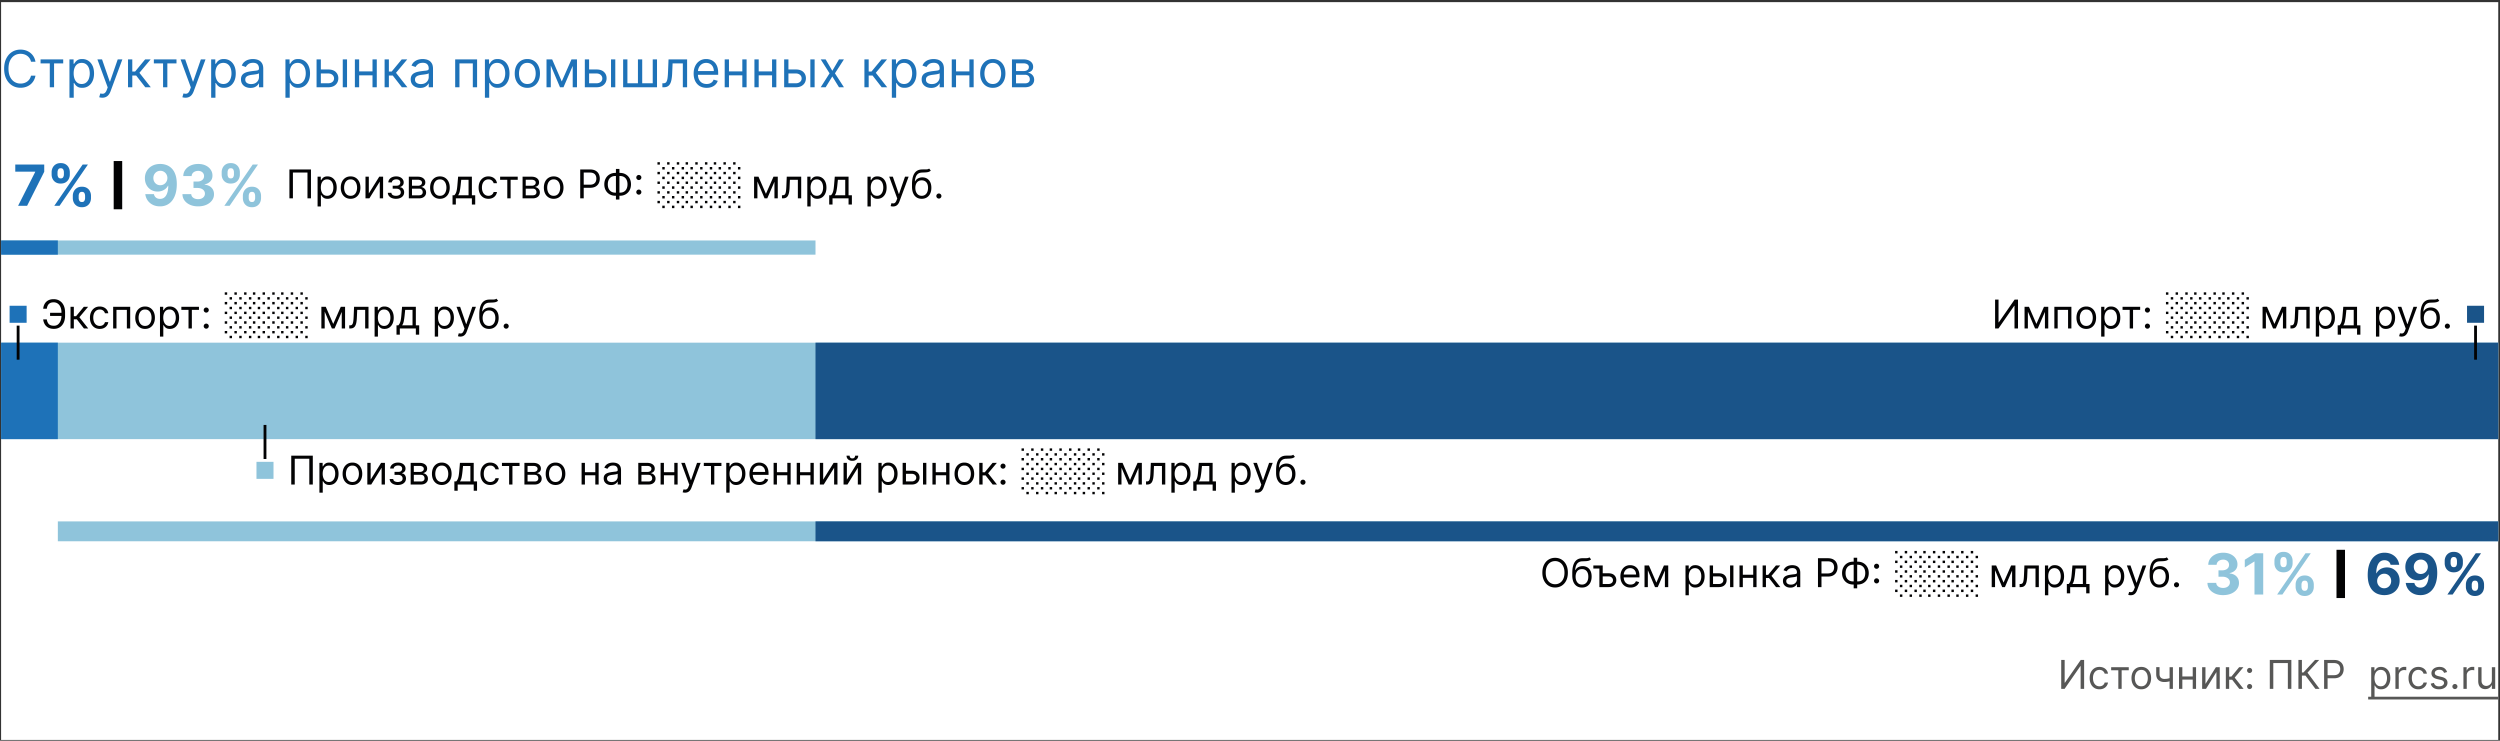
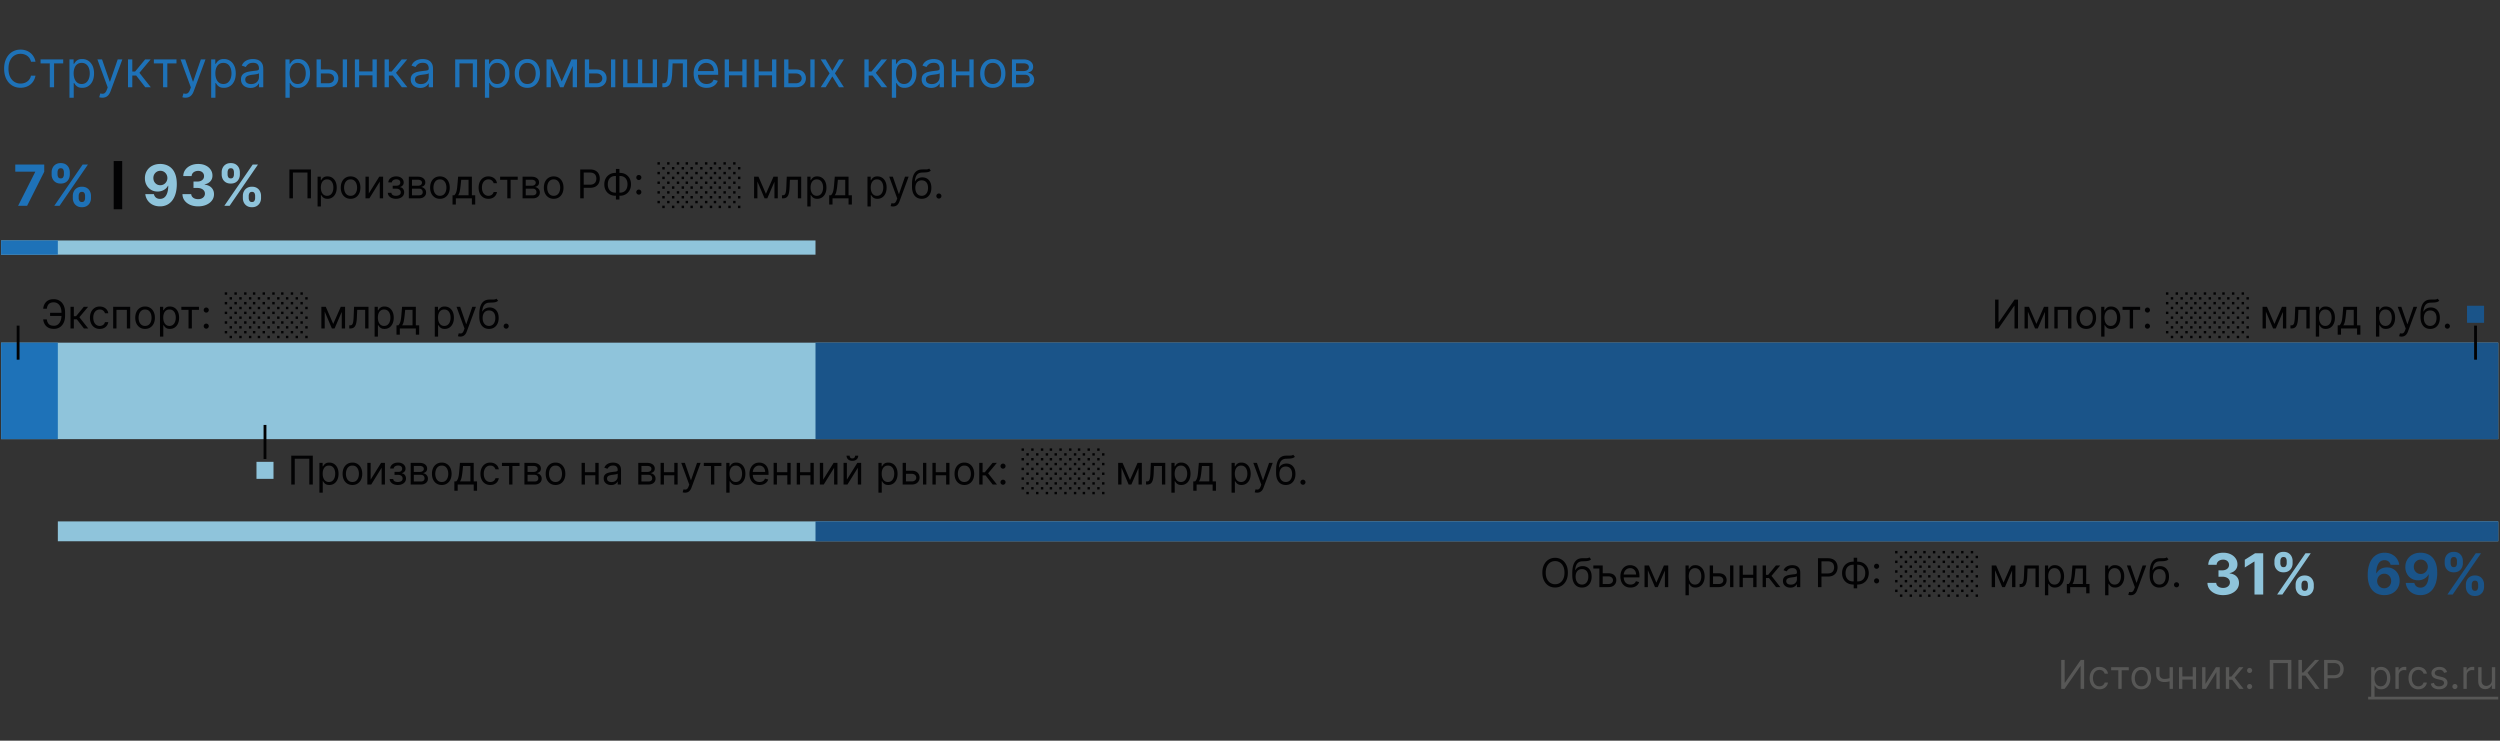
<svg xmlns="http://www.w3.org/2000/svg" fill="none" viewBox="0 0 881 261">
  <rect x="0" y="0" width="881" height="261" fill="#333333" stroke="none" />
  <g clip-path="url(#clip0_240_5158)">
-     <path fill="#fff" d="M.383.75h880v260h-880z" />
    <path fill="#1E72B8" d="M356.613 30.75v-9.818h4.015c1.056 0 1.896.239 2.518.716.622.477.933 1.108.933 1.892 0 .596-.177 1.059-.53 1.387-.354.324-.808.543-1.362.658.362.051.714.18 1.055.384.345.204.631.486.856.843.226.354.339.789.339 1.304 0 .503-.128.953-.383 1.35-.256.395-.623.709-1.1.939-.477.23-1.048.345-1.713.345h-4.628zm1.432-1.38h3.196c.52 0 .927-.124 1.221-.371.294-.248.441-.584.441-1.01 0-.508-.147-.906-.441-1.196-.294-.294-.701-.44-1.221-.44h-3.196v3.016zm0-4.322h2.583c.404 0 .752-.055 1.041-.166a1.47 1.47 0 0 0 .665-.486c.158-.213.237-.464.237-.754 0-.413-.173-.737-.518-.971-.345-.24-.82-.358-1.425-.358h-2.583v2.735zM349.862 30.955c-.887 0-1.664-.211-2.333-.633-.665-.422-1.185-1.012-1.56-1.77-.371-.76-.556-1.646-.556-2.66 0-1.023.185-1.915.556-2.678.375-.763.895-1.355 1.56-1.777.669-.422 1.446-.633 2.333-.633.886 0 1.662.21 2.326.633.669.422 1.189 1.014 1.56 1.777.375.763.563 1.655.563 2.678 0 1.014-.188 1.9-.563 2.66-.371.758-.891 1.348-1.56 1.77-.664.422-1.44.633-2.326.633zm0-1.356c.673 0 1.227-.172 1.662-.517.434-.346.756-.8.965-1.362a5.208 5.208 0 0 0 .313-1.828c0-.656-.104-1.268-.313-1.834a3.099 3.099 0 0 0-.965-1.375c-.435-.35-.989-.524-1.662-.524-.674 0-1.228.175-1.662.524-.435.35-.757.808-.965 1.375a5.262 5.262 0 0 0-.314 1.834c0 .656.105 1.266.314 1.828.208.563.53 1.017.965 1.362.434.345.988.517 1.662.517zM341.967 25.15v1.407h-5.42V25.15h5.42zm-5.062-4.218v9.818h-1.509v-9.818h1.509zm6.213 0v9.818h-1.508v-9.818h1.508zM328.143 30.98a3.991 3.991 0 0 1-1.694-.351 2.906 2.906 0 0 1-1.208-1.03c-.298-.451-.447-.997-.447-1.636 0-.562.111-1.018.332-1.368.222-.354.518-.63.889-.83.37-.201.779-.35 1.227-.448.452-.102.905-.183 1.361-.243a62.011 62.011 0 0 1 1.451-.173c.375-.042.648-.113.819-.21.174-.099.262-.27.262-.512v-.051c0-.63-.173-1.12-.518-1.47-.341-.35-.859-.524-1.553-.524-.721 0-1.285.157-1.694.473-.409.315-.697.652-.863 1.01l-1.432-.512c.256-.596.597-1.061 1.023-1.393.43-.337.899-.571 1.406-.703a5.837 5.837 0 0 1 1.508-.205c.316 0 .678.038 1.087.115.413.072.812.224 1.195.454.388.23.71.577.966 1.042.255.464.383 1.086.383 1.866v6.469h-1.508v-1.33h-.077c-.102.213-.273.441-.511.684-.239.243-.557.45-.953.62-.396.17-.88.256-1.451.256zm.23-1.355c.597 0 1.1-.117 1.509-.352a2.396 2.396 0 0 0 1.253-2.077v-1.38c-.064.076-.205.146-.422.21-.213.06-.46.113-.742.16a32.81 32.81 0 0 1-1.444.192 5.78 5.78 0 0 0-1.1.25 1.9 1.9 0 0 0-.818.504c-.204.222-.307.524-.307.908 0 .524.194.92.582 1.189.392.264.888.396 1.489.396zM314.285 34.432v-13.5h1.458v1.56h.179c.11-.171.264-.388.46-.652.2-.269.486-.508.856-.716.375-.213.882-.32 1.522-.32.826 0 1.555.207 2.186.62.63.413 1.123 1 1.476 1.758.354.758.531 1.653.531 2.684 0 1.04-.177 1.942-.531 2.704-.353.759-.844 1.347-1.47 1.764-.626.414-1.349.62-2.167.62-.631 0-1.136-.104-1.515-.313-.379-.213-.671-.453-.875-.722a9.254 9.254 0 0 1-.473-.678h-.128v5.19h-1.509zm1.483-8.591c0 .741.109 1.395.326 1.962.217.563.535 1.004.953 1.323.417.316.929.473 1.534.473.63 0 1.157-.166 1.578-.498.427-.337.746-.788.959-1.355.218-.571.326-1.206.326-1.905 0-.69-.106-1.313-.319-1.867-.209-.558-.527-.999-.953-1.323-.422-.328-.952-.492-1.591-.492-.614 0-1.13.156-1.547.467-.418.306-.733.737-.946 1.29-.213.55-.32 1.192-.32 1.925zM304.617 30.75v-9.818h1.509v4.27h.997l3.528-4.27h1.943l-3.963 4.73 4.015 5.088h-1.944l-3.221-4.142h-1.355v4.142h-1.509zM290.959 20.932l2.352 4.014 2.352-4.014h1.739l-3.17 4.909 3.17 4.909h-1.739l-2.352-3.81-2.352 3.81h-1.739l3.12-4.91-3.12-4.908h1.739zM277.638 24.486h2.812c1.151 0 2.031.292 2.64.875.61.584.914 1.324.914 2.219 0 .588-.136 1.122-.409 1.604-.272.477-.673.859-1.201 1.144-.529.281-1.176.422-1.944.422h-4.116v-9.818h1.508v8.412h2.608c.597 0 1.087-.158 1.471-.473.383-.316.575-.72.575-1.215 0-.52-.192-.944-.575-1.272-.384-.328-.874-.492-1.471-.492h-2.812v-1.406zm7.926 6.264v-9.818h1.509v9.818h-1.509zM272.428 25.15v1.407h-5.42V25.15h5.42zm-5.062-4.218v9.818h-1.509v-9.818h1.509zm6.213 0v9.818h-1.509v-9.818h1.509zM261.952 25.15v1.407h-5.421V25.15h5.421zm-5.063-4.218v9.818h-1.508v-9.818h1.508zm6.213 0v9.818h-1.508v-9.818h1.508zM249.021 30.955c-.946 0-1.762-.21-2.448-.627a4.205 4.205 0 0 1-1.579-1.764c-.367-.759-.55-1.64-.55-2.646s.183-1.892.55-2.66c.371-.77.886-1.372 1.547-1.802.664-.435 1.44-.652 2.326-.652.512 0 1.017.085 1.515.256.499.17.953.447 1.362.83.409.38.735.883.978 1.51.243.626.364 1.397.364 2.313v.64h-7.568v-1.305h6.034c0-.554-.111-1.048-.332-1.483a2.51 2.51 0 0 0-.934-1.029c-.4-.251-.873-.377-1.419-.377-.6 0-1.12.15-1.559.448a2.947 2.947 0 0 0-1.004 1.15c-.234.473-.351.98-.351 1.521v.87c0 .741.127 1.37.383 1.885.26.512.62.902 1.08 1.17.461.264.995.396 1.605.396.396 0 .754-.055 1.074-.166.324-.115.603-.285.837-.511.234-.23.416-.516.543-.857l1.458.41a3.23 3.23 0 0 1-.774 1.303c-.362.371-.809.66-1.342.87-.533.204-1.131.307-1.796.307zM233.418 30.75v-1.406h.358c.294 0 .539-.058.735-.173.196-.12.353-.326.473-.62.123-.298.217-.711.281-1.24.068-.533.117-1.21.147-2.033l.179-4.346h6.545v9.818h-1.508v-8.412h-3.605l-.154 3.503a15.841 15.841 0 0 1-.217 2.128c-.106.61-.27 1.121-.492 1.535a2.252 2.252 0 0 1-.869.933c-.363.209-.816.313-1.362.313h-.511zM219.592 20.932h1.508v8.412h3.708v-8.412h1.508v8.412h3.708v-8.412h1.508v9.818h-11.94v-9.818zM207.396 24.486h2.812c1.151 0 2.031.292 2.64.875.61.584.914 1.324.914 2.219 0 .588-.136 1.122-.409 1.604a2.968 2.968 0 0 1-1.202 1.144c-.528.281-1.176.422-1.943.422h-4.116v-9.818h1.508v8.412h2.608c.597 0 1.087-.158 1.47-.473a1.5 1.5 0 0 0 .576-1.215c0-.52-.192-.944-.576-1.272-.383-.328-.873-.492-1.47-.492h-2.812v-1.406zm7.926 6.264v-9.818h1.508v9.818h-1.508zM197.961 28.705l3.426-7.773h1.432l-4.244 9.818h-1.228l-4.167-9.818h1.406l3.375 7.773zm-3.861-7.773v9.818h-1.508v-9.818h1.508zm7.722 9.818v-9.818h1.508v9.818h-1.508zM185.84 30.955c-.886 0-1.664-.211-2.333-.633-.665-.422-1.185-1.012-1.56-1.77-.37-.76-.556-1.646-.556-2.66 0-1.023.186-1.915.556-2.678.375-.763.895-1.355 1.56-1.777.669-.422 1.447-.633 2.333-.633.887 0 1.662.21 2.327.633.669.422 1.189 1.014 1.56 1.777.375.763.562 1.655.562 2.678 0 1.014-.187 1.9-.562 2.66-.371.758-.891 1.348-1.56 1.77-.665.422-1.44.633-2.327.633zm0-1.356c.674 0 1.227-.172 1.662-.517.435-.346.757-.8.965-1.362a5.208 5.208 0 0 0 .314-1.828c0-.656-.105-1.268-.314-1.834a3.083 3.083 0 0 0-.965-1.375c-.435-.35-.988-.524-1.662-.524-.673 0-1.227.175-1.662.524-.434.35-.756.808-.965 1.375a5.262 5.262 0 0 0-.313 1.834c0 .656.104 1.266.313 1.828.209.563.531 1.017.965 1.362.435.345.989.517 1.662.517zM170.883 34.432v-13.5h1.457v1.56h.179c.111-.171.264-.388.46-.652.201-.269.486-.508.857-.716.375-.213.882-.32 1.521-.32.827 0 1.556.207 2.186.62.631.413 1.123 1 1.477 1.758.354.758.53 1.653.53 2.684 0 1.04-.176 1.942-.53 2.704-.354.759-.844 1.347-1.47 1.764-.627.414-1.349.62-2.167.62-.631 0-1.136-.104-1.515-.313-.379-.213-.671-.453-.876-.722a9.927 9.927 0 0 1-.473-.678h-.128v5.19h-1.508zm1.483-8.591c0 .741.108 1.395.326 1.962.217.563.535 1.004.952 1.323.418.316.929.473 1.534.473.631 0 1.157-.166 1.579-.498.426-.337.746-.788.959-1.355a5.325 5.325 0 0 0 .326-1.905c0-.69-.107-1.313-.32-1.867-.209-.558-.526-.999-.952-1.323-.422-.328-.953-.492-1.592-.492-.613 0-1.129.156-1.547.467-.417.306-.733.737-.946 1.29-.213.55-.319 1.192-.319 1.925zM160.406 30.75v-9.818h7.722v9.818h-1.509v-8.412h-4.704v8.412h-1.509zM148.09 30.98a3.995 3.995 0 0 1-1.694-.351 2.912 2.912 0 0 1-1.208-1.03c-.298-.451-.447-.997-.447-1.636 0-.562.111-1.018.332-1.368.222-.354.518-.63.889-.83.371-.201.78-.35 1.227-.448.452-.102.906-.183 1.362-.243.596-.077 1.08-.134 1.451-.173.375-.042.647-.113.818-.21.175-.099.262-.27.262-.512v-.051c0-.63-.173-1.12-.518-1.47-.341-.35-.859-.524-1.553-.524-.72 0-1.285.157-1.694.473-.409.315-.697.652-.863 1.01l-1.432-.512c.256-.596.597-1.061 1.023-1.393.43-.337.899-.571 1.406-.703a5.844 5.844 0 0 1 1.509-.205c.315 0 .677.038 1.086.115.414.072.812.224 1.196.454.387.23.709.577.965 1.042.256.464.383 1.086.383 1.866v6.469h-1.508v-1.33h-.077c-.102.213-.273.441-.511.684-.239.243-.556.45-.953.62-.396.17-.88.256-1.451.256zm.231-1.355c.596 0 1.099-.117 1.508-.352a2.396 2.396 0 0 0 1.253-2.077v-1.38c-.064.076-.205.146-.422.21-.213.06-.46.113-.741.16a33.496 33.496 0 0 1-1.445.192 5.78 5.78 0 0 0-1.1.25 1.9 1.9 0 0 0-.818.504c-.204.222-.307.524-.307.908 0 .524.194.92.582 1.189.392.264.889.396 1.49.396zM135.533 30.75v-9.818h1.509v4.27h.997l3.528-4.27h1.943l-3.963 4.73 4.015 5.088h-1.944l-3.221-4.142h-1.355v4.142h-1.509zM131.628 25.15v1.407h-5.421V25.15h5.421zm-5.063-4.218v9.818h-1.508v-9.818h1.508zm6.213 0v9.818h-1.508v-9.818h1.508zM112.861 24.486h2.812c1.151 0 2.031.292 2.64.875.609.584.914 1.324.914 2.219 0 .588-.136 1.122-.409 1.604a2.968 2.968 0 0 1-1.202 1.144c-.528.281-1.176.422-1.943.422h-4.116v-9.818h1.508v8.412h2.608c.597 0 1.087-.158 1.47-.473a1.5 1.5 0 0 0 .576-1.215c0-.52-.192-.944-.576-1.272-.383-.328-.873-.492-1.47-.492h-2.812v-1.406zm7.926 6.264v-9.818h1.508v9.818h-1.508zM100.588 34.432v-13.5h1.457v1.56h.179c.111-.171.264-.388.46-.652.201-.269.486-.508.857-.716.375-.213.882-.32 1.521-.32.827 0 1.556.207 2.186.62.631.413 1.123 1 1.477 1.758.354.758.531 1.653.531 2.684 0 1.04-.177 1.942-.531 2.704-.354.759-.844 1.347-1.47 1.764-.627.414-1.349.62-2.167.62-.631 0-1.136-.104-1.515-.313-.379-.213-.671-.453-.876-.722a9.927 9.927 0 0 1-.473-.678h-.128v5.19h-1.508zm1.483-8.591c0 .741.109 1.395.326 1.962.217.563.535 1.004.952 1.323.418.316.929.473 1.534.473.631 0 1.157-.166 1.579-.498.426-.337.746-.788.959-1.355a5.325 5.325 0 0 0 .326-1.905c0-.69-.107-1.313-.32-1.867-.208-.558-.526-.999-.952-1.323-.422-.328-.952-.492-1.592-.492-.613 0-1.129.156-1.547.467-.417.306-.732.737-.946 1.29-.213.55-.319 1.192-.319 1.925zM88.272 30.98a3.991 3.991 0 0 1-1.694-.351 2.907 2.907 0 0 1-1.208-1.03c-.298-.451-.447-.997-.447-1.636 0-.562.11-1.018.332-1.368.222-.354.518-.63.889-.83.37-.201.78-.35 1.227-.448.452-.102.905-.183 1.361-.243.597-.077 1.08-.134 1.451-.173.375-.042.648-.113.818-.21.175-.099.262-.27.262-.512v-.051c0-.63-.172-1.12-.517-1.47-.341-.35-.859-.524-1.553-.524-.72 0-1.285.157-1.694.473-.41.315-.697.652-.863 1.01l-1.432-.512c.256-.596.596-1.061 1.023-1.393.43-.337.899-.571 1.406-.703a5.841 5.841 0 0 1 1.508-.205c.316 0 .678.038 1.087.115.413.072.812.224 1.195.454.388.23.71.577.965 1.042.256.464.384 1.086.384 1.866v6.469h-1.509v-1.33h-.076a2.656 2.656 0 0 1-.512.684c-.238.243-.556.45-.952.62-.396.17-.88.256-1.451.256zm.23-1.355c.597 0 1.1-.117 1.509-.352a2.393 2.393 0 0 0 1.252-2.077v-1.38c-.063.076-.204.146-.421.21-.213.06-.46.113-.742.16a33.343 33.343 0 0 1-1.444.192 5.772 5.772 0 0 0-1.1.25c-.337.11-.61.278-.818.504-.205.222-.307.524-.307.908 0 .524.194.92.582 1.189.392.264.888.396 1.49.396zM74.414 34.432v-13.5h1.457v1.56h.18c.11-.171.264-.388.46-.652.2-.269.485-.508.856-.716.375-.213.882-.32 1.521-.32.827 0 1.556.207 2.187.62.63.413 1.122 1 1.476 1.758.354.758.53 1.653.53 2.684 0 1.04-.176 1.942-.53 2.704-.354.759-.844 1.347-1.47 1.764-.627.414-1.349.62-2.167.62-.63 0-1.136-.104-1.515-.313-.38-.213-.671-.453-.876-.722a9.68 9.68 0 0 1-.473-.678h-.127v5.19h-1.509zm1.483-8.591c0 .741.109 1.395.326 1.962.217.563.535 1.004.952 1.323.418.316.93.473 1.535.473.63 0 1.157-.166 1.578-.498.427-.337.746-.788.96-1.355a5.318 5.318 0 0 0 .325-1.905c0-.69-.106-1.313-.32-1.867-.208-.558-.526-.999-.952-1.323-.422-.328-.952-.492-1.591-.492-.614 0-1.13.156-1.547.467-.418.306-.733.737-.946 1.29-.213.55-.32 1.192-.32 1.925zM65.366 34.432c-.256 0-.484-.022-.684-.064a1.8 1.8 0 0 1-.415-.115l.383-1.33c.367.094.69.128.972.103.281-.026.53-.152.748-.378.221-.221.424-.581.607-1.08l.281-.767-3.63-9.87h1.636l2.71 7.825h.102l2.71-7.824h1.637l-4.168 11.25c-.187.507-.42.927-.696 1.26a2.611 2.611 0 0 1-.966.747 2.975 2.975 0 0 1-1.227.243zM54.217 22.338v-1.406h7.977v1.406h-3.222v8.412h-1.508v-8.412h-3.247zM45.111 30.75v-9.818h1.509v4.27h.997l3.528-4.27h1.944l-3.963 4.73 4.014 5.088h-1.943l-3.222-4.142H46.62v4.142H45.11zM36.063 34.432c-.255 0-.483-.022-.684-.064a1.799 1.799 0 0 1-.415-.115l.383-1.33c.367.094.69.128.972.103.281-.026.53-.152.748-.378.221-.221.424-.581.607-1.08l.281-.767-3.63-9.87h1.636l2.71 7.825h.103l2.71-7.824h1.636l-4.167 11.25c-.188.507-.42.927-.697 1.26a2.61 2.61 0 0 1-.965.747 2.975 2.975 0 0 1-1.228.243zM24.475 34.432v-13.5h1.457v1.56h.179c.11-.171.264-.388.46-.652.2-.269.486-.508.857-.716.375-.213.882-.32 1.521-.32.827 0 1.555.207 2.186.62.63.413 1.123 1 1.477 1.758.353.758.53 1.653.53 2.684 0 1.04-.177 1.942-.53 2.704-.354.759-.844 1.347-1.47 1.764-.627.414-1.35.62-2.167.62-.631 0-1.136-.104-1.515-.313-.38-.213-.672-.453-.876-.722a9.646 9.646 0 0 1-.473-.678h-.128v5.19h-1.508zm1.483-8.591c0 .741.108 1.395.326 1.962.217.563.534 1.004.952 1.323.418.316.929.473 1.534.473.63 0 1.157-.166 1.579-.498.426-.337.746-.788.959-1.355a5.318 5.318 0 0 0 .326-1.905c0-.69-.107-1.313-.32-1.867-.209-.558-.526-.999-.952-1.323-.422-.328-.953-.492-1.592-.492-.614 0-1.13.156-1.547.467-.417.306-.733.737-.946 1.29-.213.55-.32 1.192-.32 1.925zM14.297 22.338v-1.406h7.977v1.406h-3.221v8.412h-1.509v-8.412h-3.247zM12.502 21.75h-1.585a3.294 3.294 0 0 0-1.336-2.071 3.582 3.582 0 0 0-1.093-.537c-.4-.12-.818-.179-1.253-.179-.792 0-1.51.2-2.154.6-.64.402-1.148.992-1.528 1.771-.375.78-.562 1.737-.562 2.87 0 1.134.187 2.09.562 2.87.38.78.889 1.37 1.528 1.771.644.4 1.362.601 2.154.601.435 0 .852-.06 1.253-.179.4-.12.765-.296 1.093-.53a3.356 3.356 0 0 0 1.336-2.077h1.585a5.282 5.282 0 0 1-.652 1.795 4.91 4.91 0 0 1-1.176 1.349 5.148 5.148 0 0 1-1.579.837c-.58.192-1.2.288-1.86.288-1.116 0-2.11-.273-2.979-.818-.869-.546-1.553-1.321-2.051-2.327-.499-1.006-.748-2.199-.748-3.58 0-1.38.25-2.573.748-3.579.498-1.006 1.182-1.781 2.051-2.327.87-.545 1.863-.818 2.98-.818.66 0 1.28.096 1.86.288.583.191 1.11.473 1.578.843.469.367.86.814 1.176 1.343.316.524.533 1.123.652 1.796z" />
    <path fill="#8FC4DB" d="M.383 84.75h287v5h-287v-5zM.383 120.75h880v34h-880v-34z" />
    <path fill="#1A5489" d="M287.383 120.75h593v34h-593v-34z" />
    <path fill="#1E72B8" d="M.383 84.75h20v5h-20v-5z" />
    <path fill="#8FC4DB" d="M880.383 183.75h-860v7h860v-7z" />
    <path fill="#1A5489" d="M880.383 183.75h-593v7h593v-7z" />
    <path fill="#1E72B8" d="M.383 120.75h20v34h-20v-34zM25.658 69.796v-.768c0-.582.123-1.117.37-1.605a2.928 2.928 0 0 1 1.086-1.179c.478-.298 1.06-.447 1.747-.447.696 0 1.281.147 1.755.44.478.294.838.687 1.079 1.18.246.487.37 1.024.37 1.611v.767c0 .583-.124 1.12-.37 1.613a2.874 2.874 0 0 1-1.087 1.171c-.478.299-1.06.448-1.747.448-.696 0-1.28-.15-1.754-.448a2.888 2.888 0 0 1-1.08-1.171 3.555 3.555 0 0 1-.369-1.612zm2.067-.768v.767c0 .337.08.654.241.952.166.299.464.448.895.448s.725-.147.88-.44c.162-.294.242-.614.242-.96v-.767c0-.345-.075-.667-.227-.966-.151-.298-.45-.447-.895-.447-.426 0-.722.15-.888.448-.165.298-.248.62-.248.965zm-9.531-7.556v-.767c0-.588.125-1.125.376-1.613a2.928 2.928 0 0 1 1.087-1.179c.478-.293 1.055-.44 1.733-.44.7 0 1.287.147 1.761.44.474.294.833.687 1.08 1.18.246.487.369 1.024.369 1.611v.768a3.47 3.47 0 0 1-.377 1.612 2.875 2.875 0 0 1-1.086 1.172c-.474.288-1.056.433-1.747.433-.692 0-1.276-.147-1.755-.44a2.95 2.95 0 0 1-1.08-1.172 3.567 3.567 0 0 1-.361-1.605zm2.08-.767v.767c0 .345.081.665.242.958.166.294.457.44.874.44.435 0 .731-.146.887-.44.161-.293.242-.613.242-.958v-.767c0-.346-.076-.668-.227-.966-.152-.299-.453-.448-.902-.448-.422 0-.713.152-.874.455-.16.303-.241.622-.241.959zm-1.143 11.818l10-14.546h1.86l-10 14.546h-1.86zM6.377 72.523l6.03-11.932v-.1H5.383v-2.514h10.206v2.55L9.552 72.523H6.377z" />
    <path fill="#020203" d="M40.064 56.75h3v17h-3v-17z" />
    <path fill="#8FC4DB" d="M85.583 69.796v-.768c0-.582.123-1.117.37-1.605.25-.492.613-.885 1.086-1.179.478-.298 1.06-.447 1.747-.447.696 0 1.281.147 1.754.44.479.294.839.687 1.08 1.18.246.487.37 1.024.37 1.611v.767c0 .583-.124 1.12-.37 1.613a2.873 2.873 0 0 1-1.087 1.171c-.478.299-1.06.448-1.747.448-.696 0-1.28-.15-1.754-.448a2.888 2.888 0 0 1-1.08-1.171 3.555 3.555 0 0 1-.369-1.612zm2.067-.768v.767c0 .337.08.654.241.952.166.299.464.448.895.448s.725-.147.881-.44c.16-.294.241-.614.241-.96v-.767c0-.345-.075-.667-.227-.966-.151-.298-.45-.447-.895-.447-.426 0-.722.15-.888.448-.165.298-.248.62-.248.965zm-9.531-7.556v-.767c0-.588.125-1.125.376-1.613.251-.492.613-.885 1.087-1.179.478-.293 1.056-.44 1.733-.44.7 0 1.288.147 1.761.44.474.294.833.687 1.08 1.18.246.487.369 1.024.369 1.611v.768c0 .587-.126 1.124-.377 1.612a2.874 2.874 0 0 1-1.086 1.172c-.474.288-1.056.433-1.747.433-.692 0-1.276-.147-1.755-.44a2.95 2.95 0 0 1-1.08-1.172 3.567 3.567 0 0 1-.361-1.605zm2.08-.767v.767c0 .345.081.665.242.958.166.294.457.44.874.44.435 0 .731-.146.888-.44.16-.293.24-.613.24-.958v-.767c0-.346-.075-.668-.226-.966-.152-.299-.453-.448-.902-.448-.422 0-.713.152-.874.455a2.016 2.016 0 0 0-.241.959zm-1.143 11.818l10-14.546h1.861l-10 14.546h-1.86zM69.814 72.722c-1.06 0-2.005-.183-2.833-.547-.824-.37-1.475-.876-1.954-1.52-.473-.649-.717-1.397-.731-2.245h3.096c.02.356.135.668.349.938.217.265.506.471.866.618.36.147.765.22 1.215.22.468 0 .882-.083 1.242-.249a2.04 2.04 0 0 0 .846-.688c.203-.294.305-.632.305-1.016a1.7 1.7 0 0 0-.327-1.03c-.213-.303-.52-.54-.923-.71-.398-.17-.871-.256-1.42-.256h-1.357V63.98h1.356c.465 0 .874-.08 1.23-.242.359-.16.638-.383.837-.667.2-.29.298-.625.298-1.009 0-.364-.087-.684-.262-.959a1.735 1.735 0 0 0-.725-.653 2.354 2.354 0 0 0-1.08-.234c-.416 0-.797.075-1.143.227a1.999 1.999 0 0 0-.83.632c-.209.275-.32.596-.335.966h-2.947c.014-.838.253-1.577.717-2.216.464-.64 1.09-1.139 1.875-1.499.791-.364 1.684-.547 2.678-.547 1.004 0 1.882.183 2.635.547.753.365 1.337.857 1.754 1.478.422.615.63 1.306.625 2.073.005.815-.248 1.494-.76 2.039-.506.544-1.167.89-1.981 1.037v.113c1.07.138 1.884.51 2.443 1.115.563.602.843 1.355.838 2.259a3.549 3.549 0 0 1-.717 2.209c-.479.644-1.14 1.15-1.982 1.52-.843.369-1.809.554-2.898.554zM56.498 57.778a6.28 6.28 0 0 1 2.159.377 4.974 4.974 0 0 1 1.86 1.2c.55.55.983 1.279 1.3 2.188.322.904.485 2.014.49 3.33 0 1.236-.14 2.34-.419 3.31-.274.966-.67 1.788-1.186 2.465a5.183 5.183 0 0 1-1.868 1.548c-.729.35-1.543.526-2.443.526-.97 0-1.828-.187-2.571-.561a4.827 4.827 0 0 1-1.797-1.542 4.799 4.799 0 0 1-.817-2.201h3.033c.118.53.367.942.746 1.235.379.29.847.434 1.406.434.947 0 1.667-.412 2.16-1.236.491-.829.74-1.963.745-3.402h-.1a3.482 3.482 0 0 1-.88 1.1 4.1 4.1 0 0 1-1.272.704 4.544 4.544 0 0 1-1.512.248c-.857 0-1.622-.2-2.294-.603a4.33 4.33 0 0 1-1.591-1.662c-.389-.706-.583-1.51-.583-2.415-.005-.975.22-1.844.675-2.606a4.754 4.754 0 0 1 1.903-1.79c.82-.436 1.771-.651 2.855-.647zm.02 2.415c-.477 0-.904.114-1.278.341-.369.227-.663.533-.88.916a2.549 2.549 0 0 0-.313 1.286c0 .478.104.909.313 1.292.213.38.502.682.866.91.37.222.79.333 1.264.333a2.435 2.435 0 0 0 1.776-.745 2.62 2.62 0 0 0 .533-.817 2.616 2.616 0 0 0-.135-2.244 2.496 2.496 0 0 0-.881-.924 2.35 2.35 0 0 0-1.264-.348z" />
    <path fill="#020203" d="M330.863 69.978a.86.86 0 0 1-.631-.263.86.86 0 0 1-.264-.632.86.86 0 0 1 .264-.631.86.86 0 0 1 .631-.264.86.86 0 0 1 .631.264.86.86 0 0 1 .264.631.842.842 0 0 1-.125.448.923.923 0 0 1-.323.328.85.85 0 0 1-.447.119zM327.418 59.398l.596.716c-.232.226-.5.383-.805.473-.305.09-.65.144-1.034.164-.385.02-.812.04-1.283.06-.53.02-.969.148-1.317.387-.348.239-.617.584-.806 1.034-.189.451-.31 1.005-.363 1.66h.1a2.419 2.419 0 0 1 1.074-1.053 3.283 3.283 0 0 1 1.471-.338c.597 0 1.134.139 1.611.417.477.279.855.691 1.134 1.238.278.547.417 1.222.417 2.024 0 .798-.142 1.488-.427 2.068a3.151 3.151 0 0 1-1.189 1.342c-.507.312-1.102.468-1.784.468-.683 0-1.281-.161-1.795-.483-.514-.325-.913-.805-1.198-1.442-.285-.64-.428-1.43-.428-2.37v-.816c0-1.7.288-2.99.865-3.868.58-.879 1.452-1.333 2.615-1.362.411-.014.777-.017 1.099-.01a4.96 4.96 0 0 0 .84-.045c.239-.036.441-.124.607-.264zm-2.605 9.606c.46 0 .856-.117 1.188-.349.335-.231.591-.558.77-.979.179-.424.269-.923.269-1.496 0-.557-.091-1.031-.274-1.422a1.985 1.985 0 0 0-.77-.895c-.335-.206-.736-.308-1.203-.308-.342 0-.648.058-.92.174a1.862 1.862 0 0 0-.696.512c-.192.225-.341.5-.448.825a3.938 3.938 0 0 0-.164 1.114c0 .855.201 1.54.602 2.053.401.514.95.77 1.646.77zM314.713 72.762c-.199 0-.376-.016-.532-.05a1.393 1.393 0 0 1-.323-.09l.298-1.033c.285.073.537.1.756.08a.906.906 0 0 0 .581-.294c.173-.172.33-.452.473-.84l.218-.597-2.823-7.676h1.272l2.108 6.085h.08l2.108-6.085h1.272l-3.241 8.75a3.3 3.3 0 0 1-.542.98 2.03 2.03 0 0 1-.751.581 2.31 2.31 0 0 1-.954.19zM305.699 72.762v-10.5h1.134v1.213h.139c.086-.132.205-.302.358-.507.156-.209.378-.394.666-.557.292-.166.686-.248 1.183-.248.643 0 1.21.16 1.701.482.49.321.873.777 1.148 1.367.275.59.413 1.286.413 2.088 0 .809-.138 1.51-.413 2.103-.275.59-.656 1.047-1.143 1.372-.488.322-1.049.483-1.686.483-.49 0-.883-.082-1.178-.244a2.182 2.182 0 0 1-.681-.562 7.476 7.476 0 0 1-.368-.527h-.099v4.037h-1.174zm1.154-6.682c0 .577.084 1.086.253 1.526.169.438.416.781.741 1.03.325.245.722.368 1.193.368.491 0 .9-.13 1.228-.388a2.37 2.37 0 0 0 .746-1.054c.169-.444.253-.938.253-1.482 0-.537-.082-1.02-.248-1.451a2.251 2.251 0 0 0-.741-1.03c-.328-.255-.741-.382-1.238-.382-.477 0-.878.12-1.203.363-.325.238-.57.573-.736 1.004-.166.427-.248.926-.248 1.496zM292.21 72.086v-3.281h.636c.156-.163.29-.338.403-.527a3.23 3.23 0 0 0 .293-.672c.087-.261.159-.58.219-.954.06-.378.113-.834.159-1.367l.259-3.023h4.852v6.543h1.173v3.28h-1.173v-2.187h-5.648v2.188h-1.173zm1.969-3.281h3.679v-5.45h-2.586l-.198 1.93a21.502 21.502 0 0 1-.309 2.093c-.122.596-.318 1.072-.586 1.427zM284.494 72.762v-10.5h1.134v1.213h.139c.086-.132.205-.302.358-.507.156-.209.378-.394.666-.557.292-.166.686-.248 1.183-.248.643 0 1.21.16 1.701.482.49.321.873.777 1.148 1.367.275.59.413 1.286.413 2.088 0 .809-.138 1.51-.413 2.103-.275.59-.656 1.047-1.143 1.372-.488.322-1.049.483-1.686.483-.49 0-.883-.082-1.178-.244a2.182 2.182 0 0 1-.681-.562 7.476 7.476 0 0 1-.368-.527h-.1v4.037h-1.173zm1.154-6.682c0 .577.084 1.086.253 1.526.169.438.416.781.741 1.03.325.245.722.368 1.193.368.491 0 .9-.13 1.228-.388.331-.262.58-.613.746-1.054.169-.444.253-.938.253-1.482 0-.537-.083-1.02-.248-1.451a2.251 2.251 0 0 0-.741-1.03c-.328-.255-.741-.382-1.238-.382-.477 0-.878.12-1.203.363-.325.238-.57.573-.736 1.004-.166.427-.248.926-.248 1.496zM275.56 69.898v-1.093h.279c.228 0 .419-.045.571-.135.153-.092.276-.253.368-.482.096-.232.169-.553.219-.964.053-.415.091-.942.114-1.581l.14-3.38h5.091v7.635h-1.174v-6.542h-2.804l-.119 2.724a12.464 12.464 0 0 1-.169 1.656c-.083.474-.211.871-.383 1.193a1.75 1.75 0 0 1-.676.726c-.282.162-.635.243-1.059.243h-.398zM269.912 68.308l2.665-6.046h1.114l-3.301 7.636h-.955l-3.241-7.636h1.093l2.625 6.046zm-3.002-6.046v7.636h-1.174v-7.636h1.174zm6.005 7.636v-7.636h1.174v7.636h-1.174zM251.538 57.156h.854v.855h-.854v-.855zm3.404 0h.854v.855h-.854v-.855zm3.411 0h.855v.855h-.855v-.855zm-5.113 1.702h.854v.855h-.854v-.855zm3.411 0h.848v.855h-.848v-.855zm3.404 0h.855v.855h-.855v-.855zm-1.702 1.703h.855v.854h-.855v-.855zm-3.411 0h.854v.854h-.854v-.855zm-3.404 0h.854v.854h-.854v-.855zm8.517 1.709h.855v.847h-.855v-.847zm-3.404 0h.848v.847h-.848v-.847zm-3.411 0h.854v.847h-.854v-.847zm-1.702 1.702h.854v.854h-.854v-.854zm3.404 0h.854v.854h-.854v-.854zm3.411 0h.855v.854h-.855v-.854zm1.702 1.702h.855v.854h-.855v-.854zm-3.404 0h.848v.854h-.848v-.854zm-3.411 0h.854v.854h-.854v-.854zm-1.702 1.702h.854v.855h-.854v-.855zm3.404 0h.854v.855h-.854v-.855zm3.411 0h.855v.855h-.855v-.855zm-5.113 1.709h.854v.848h-.854v-.848zm3.411 0h.848v.848h-.848v-.848zm3.404 0h.855v.848h-.855v-.848zm-1.702 1.702h.855v.855h-.855v-.855zm-3.411 0h.854v.855h-.854v-.855zm-3.404 0h.854v.855h-.854v-.855zm1.702 1.702h.854v.855h-.854v-.855zm3.411 0h.848v.855h-.848v-.855zm3.404 0h.855v.855h-.855v-.855zM241.612 57.156h.854v.855h-.854v-.855zm3.404 0h.855v.855h-.855v-.855zm3.411 0h.855v.855h-.855v-.855zm-5.113 1.702h.854v.855h-.854v-.855zm3.411 0h.848v.855h-.848v-.855zm3.404 0h.855v.855h-.855v-.855zm-1.702 1.703h.855v.854h-.855v-.855zm-3.411 0h.855v.854h-.855v-.855zm-3.404 0h.854v.854h-.854v-.855zm8.517 1.709h.855v.847h-.855v-.847zm-3.404 0h.848v.847h-.848v-.847zm-3.411 0h.854v.847h-.854v-.847zm-1.702 1.702h.854v.854h-.854v-.854zm3.404 0h.855v.854h-.855v-.854zm3.411 0h.855v.854h-.855v-.854zm1.702 1.702h.855v.854h-.855v-.854zm-3.404 0h.848v.854h-.848v-.854zm-3.411 0h.854v.854h-.854v-.854zm-1.702 1.702h.854v.855h-.854v-.855zm3.404 0h.855v.855h-.855v-.855zm3.411 0h.855v.855h-.855v-.855zm-5.113 1.709h.854v.848h-.854v-.848zm3.411 0h.848v.848h-.848v-.848zm3.404 0h.855v.848h-.855v-.848zm-1.702 1.702h.855v.855h-.855v-.855zm-3.411 0h.855v.855h-.855v-.855zm-3.404 0h.854v.855h-.854v-.855zm1.702 1.702h.854v.855h-.854v-.855zm3.411 0h.848v.855h-.848v-.855zm3.404 0h.855v.855h-.855v-.855zM231.686 57.156h.855v.855h-.855v-.855zm3.404 0h.855v.855h-.855v-.855zm3.411 0h.855v.855h-.855v-.855zm-5.113 1.702h.855v.855h-.855v-.855zm3.411 0h.848v.855h-.848v-.855zm3.405 0h.854v.855h-.854v-.855zm-1.703 1.703h.855v.854h-.855v-.855zm-3.411 0h.855v.854h-.855v-.855zm-3.404 0h.855v.854h-.855v-.855zm8.518 1.709h.854v.847h-.854v-.847zm-3.405 0h.848v.847h-.848v-.847zm-3.411 0h.855v.847h-.855v-.847zm-1.702 1.702h.855v.854h-.855v-.854zm3.404 0h.855v.854h-.855v-.854zm3.411 0h.855v.854h-.855v-.854zm1.703 1.702h.854v.854h-.854v-.854zm-3.405 0h.848v.854h-.848v-.854zm-3.411 0h.855v.854h-.855v-.854zm-1.702 1.702h.855v.855h-.855v-.855zm3.404 0h.855v.855h-.855v-.855zm3.411 0h.855v.855h-.855v-.855zm-5.113 1.709h.855v.848h-.855v-.848zm3.411 0h.848v.848h-.848v-.848zm3.405 0h.854v.848h-.854v-.848zm-1.703 1.702h.855v.855h-.855v-.855zm-3.411 0h.855v.855h-.855v-.855zm-3.404 0h.855v.855h-.855v-.855zm1.702 1.702h.855v.855h-.855v-.855zm3.411 0h.848v.855h-.848v-.855zm3.405 0h.854v.855h-.854v-.855zM225.125 68.596a.862.862 0 0 1-.632-.264.863.863 0 0 1-.263-.631c0-.245.088-.456.263-.631a.862.862 0 0 1 .632-.264c.245 0 .455.088.631.264a.86.86 0 0 1 .264.631.842.842 0 0 1-.125.447.923.923 0 0 1-.323.329.854.854 0 0 1-.447.119zm0-5.15a.862.862 0 0 1-.632-.264.863.863 0 0 1-.263-.632c0-.245.088-.455.263-.631a.862.862 0 0 1 .632-.263c.245 0 .455.087.631.263a.86.86 0 0 1 .264.631.843.843 0 0 1-.125.448.923.923 0 0 1-.323.328.854.854 0 0 1-.447.12zM216.855 60.93h1.61c.756 0 1.427.169 2.014.507a3.635 3.635 0 0 1 1.382 1.412c.335.603.502 1.302.502 2.098 0 .795-.167 1.496-.502 2.103a3.66 3.66 0 0 1-1.382 1.422c-.587.341-1.258.512-2.014.512h-1.61c-.756 0-1.427-.17-2.014-.507a3.628 3.628 0 0 1-1.382-1.412c-.335-.604-.502-1.303-.502-2.098 0-.796.167-1.497.502-2.103a3.653 3.653 0 0 1 1.382-1.422c.587-.342 1.258-.512 2.014-.512zm0 1.093c-.577 0-1.064.121-1.462.363a2.318 2.318 0 0 0-.9 1.024c-.202.441-.303.96-.303 1.557 0 .59.101 1.103.303 1.54.206.438.505.778.9 1.02.398.242.885.363 1.462.363h1.61c.577 0 1.063-.121 1.457-.363.398-.242.698-.583.9-1.024.205-.441.308-.96.308-1.556 0-.59-.103-1.104-.308-1.541a2.281 2.281 0 0 0-.9-1.02c-.394-.242-.88-.363-1.457-.363h-1.61zm1.431-2.485v10.778h-1.233V59.538h1.233zM204.468 69.898V59.717h3.44c.799 0 1.452.144 1.959.432.51.285.888.671 1.133 1.158.246.488.368 1.031.368 1.631 0 .6-.122 1.145-.368 1.636-.242.49-.616.882-1.123 1.173-.507.288-1.157.433-1.949.433h-2.466v-1.094h2.426c.547 0 .986-.094 1.318-.283.331-.19.571-.445.721-.766.152-.325.228-.691.228-1.099 0-.407-.076-.772-.228-1.094a1.64 1.64 0 0 0-.726-.755c-.335-.186-.779-.279-1.333-.279h-2.167v9.088h-1.233zM195.12 70.058c-.689 0-1.294-.165-1.815-.493a3.346 3.346 0 0 1-1.213-1.377c-.288-.59-.432-1.28-.432-2.068 0-.795.144-1.49.432-2.083a3.34 3.34 0 0 1 1.213-1.382c.521-.328 1.126-.492 1.815-.492.689 0 1.293.164 1.81.492a3.3 3.3 0 0 1 1.213 1.382c.291.593.437 1.288.437 2.083 0 .789-.146 1.478-.437 2.068a3.304 3.304 0 0 1-1.213 1.377c-.517.329-1.121.493-1.81.493zm0-1.054c.524 0 .954-.135 1.293-.403a2.37 2.37 0 0 0 .75-1.06c.163-.437.244-.91.244-1.421 0-.51-.081-.986-.244-1.427a2.401 2.401 0 0 0-.75-1.069c-.339-.272-.769-.407-1.293-.407-.524 0-.955.136-1.293.407a2.401 2.401 0 0 0-.75 1.07c-.163.44-.244.916-.244 1.426 0 .51.081.984.244 1.422.162.437.412.79.75 1.059.338.268.769.403 1.293.403zM184.156 69.898v-7.636h3.122c.822 0 1.475.186 1.959.557.484.371.726.862.726 1.471 0 .464-.137.824-.413 1.08-.275.251-.628.422-1.059.511.282.04.556.14.821.299.268.159.49.377.666.656.176.275.263.613.263 1.014 0 .391-.099.74-.298 1.05a2.045 2.045 0 0 1-.855.73c-.371.179-.815.268-1.332.268h-3.6zm1.114-1.073h2.486c.404 0 .721-.097.949-.289.229-.192.343-.454.343-.785 0-.395-.114-.705-.343-.93-.228-.229-.545-.343-.949-.343h-2.486v2.347zm0-3.361h2.008c.315 0 .585-.043.811-.13.225-.089.398-.215.517-.377a.963.963 0 0 0 .184-.587.864.864 0 0 0-.403-.756c-.268-.185-.638-.278-1.109-.278h-2.008v2.128zM176.24 63.356v-1.094h6.205v1.094h-2.506v6.542h-1.173v-6.542h-2.526zM172.124 70.058c-.716 0-1.333-.17-1.85-.508a3.308 3.308 0 0 1-1.193-1.397c-.278-.593-.417-1.27-.417-2.033 0-.776.142-1.46.427-2.053a3.382 3.382 0 0 1 1.203-1.397c.517-.338 1.121-.507 1.81-.507.537 0 1.021.1 1.452.298.43.199.783.477 1.059.835.275.358.445.776.512 1.253h-1.174c-.089-.348-.288-.656-.596-.925-.305-.272-.716-.407-1.233-.407-.458 0-.859.119-1.203.358-.342.235-.609.568-.801.999-.189.427-.283.93-.283 1.506 0 .59.093 1.104.278 1.541.189.438.454.778.796 1.02.344.242.749.363 1.213.363.305 0 .581-.053.83-.16a1.706 1.706 0 0 0 .999-1.173h1.174c-.067.45-.231.857-.493 1.218a2.742 2.742 0 0 1-1.029.855c-.424.21-.918.314-1.481.314zM159.47 72.086v-3.281h.636c.156-.163.29-.338.403-.527.112-.19.21-.413.293-.672.086-.261.159-.58.219-.954.06-.378.113-.834.159-1.367l.258-3.023h4.853v6.543h1.173v3.28h-1.173v-2.187h-5.648v2.188h-1.173zm1.968-3.281h3.679v-5.45h-2.585l-.199 1.93a21.224 21.224 0 0 1-.308 2.093c-.123.596-.318 1.072-.587 1.427zM155.034 70.058c-.689 0-1.294-.165-1.815-.493a3.346 3.346 0 0 1-1.213-1.377c-.288-.59-.432-1.28-.432-2.068 0-.795.144-1.49.432-2.083a3.34 3.34 0 0 1 1.213-1.382c.521-.328 1.126-.492 1.815-.492.689 0 1.293.164 1.81.492a3.3 3.3 0 0 1 1.213 1.382c.291.593.437 1.288.437 2.083 0 .789-.146 1.478-.437 2.068a3.304 3.304 0 0 1-1.213 1.377c-.517.329-1.121.493-1.81.493zm0-1.054c.524 0 .955-.135 1.293-.403a2.37 2.37 0 0 0 .75-1.06c.163-.437.244-.91.244-1.421 0-.51-.081-.986-.244-1.427a2.401 2.401 0 0 0-.75-1.069c-.338-.272-.769-.407-1.293-.407-.524 0-.955.136-1.293.407a2.401 2.401 0 0 0-.75 1.07c-.163.44-.244.916-.244 1.426 0 .51.081.984.244 1.422.162.437.412.79.75 1.059.338.268.769.403 1.293.403zM144.07 69.898v-7.636h3.122c.822 0 1.475.186 1.959.557.484.371.726.862.726 1.471 0 .464-.137.824-.413 1.08-.275.251-.628.422-1.058.511.281.04.555.14.82.299.268.159.49.377.666.656.176.275.264.613.264 1.014 0 .391-.1.74-.299 1.05a2.045 2.045 0 0 1-.855.73c-.371.179-.815.268-1.332.268h-3.6zm1.114-1.073h2.486c.404 0 .721-.097.949-.289.229-.192.343-.454.343-.785 0-.395-.114-.705-.343-.93-.228-.229-.545-.343-.949-.343h-2.486v2.347zm0-3.361h2.008c.315 0 .585-.043.811-.13.225-.089.398-.215.517-.377a.957.957 0 0 0 .184-.587.864.864 0 0 0-.403-.756c-.268-.185-.638-.278-1.109-.278h-2.008v2.128zM136.675 67.95h1.253a.963.963 0 0 0 .467.785c.289.18.663.269 1.124.269.47 0 .873-.097 1.208-.289.335-.195.502-.51.502-.944 0-.256-.063-.478-.189-.667a1.242 1.242 0 0 0-.532-.447 1.911 1.911 0 0 0-.81-.16h-1.313v-1.053h1.313c.467 0 .812-.106 1.034-.318.225-.212.338-.478.338-.796 0-.341-.121-.615-.363-.82-.242-.209-.585-.313-1.029-.313-.448 0-.82.1-1.119.303-.298.199-.455.456-.472.77h-1.233c.013-.41.139-.773.378-1.088a2.37 2.37 0 0 1 .974-.746c.411-.182.882-.273 1.412-.273.537 0 1.003.094 1.397.283.398.186.705.44.92.76.219.319.328.68.328 1.084 0 .431-.121.78-.363 1.044a2.006 2.006 0 0 1-.91.567v.08c.289.02.539.113.751.278.216.163.383.376.502.642.12.261.179.551.179.87 0 .464-.124.868-.373 1.213-.248.341-.59.606-1.024.795-.434.186-.929.279-1.486.279a3.79 3.79 0 0 1-1.452-.264 2.515 2.515 0 0 1-1.019-.74 1.837 1.837 0 0 1-.393-1.104zM129.972 68.168l3.679-5.906h1.352v7.636h-1.173v-5.906l-3.659 5.906h-1.372v-7.636h1.173v5.906zM123.548 70.058c-.69 0-1.295-.165-1.815-.493a3.346 3.346 0 0 1-1.213-1.377c-.288-.59-.433-1.28-.433-2.068 0-.795.145-1.49.433-2.083a3.34 3.34 0 0 1 1.213-1.382c.52-.328 1.125-.492 1.815-.492.689 0 1.292.164 1.809.492.521.328.925.789 1.213 1.382.292.593.438 1.288.438 2.083 0 .789-.146 1.478-.438 2.068a3.29 3.29 0 0 1-1.213 1.377c-.517.329-1.12.493-1.809.493zm0-1.054c.523 0 .954-.135 1.292-.403.338-.269.589-.622.751-1.06.162-.437.244-.91.244-1.421 0-.51-.082-.986-.244-1.427a2.403 2.403 0 0 0-.751-1.069c-.338-.272-.769-.407-1.292-.407-.524 0-.955.136-1.293.407a2.41 2.41 0 0 0-.751 1.07c-.162.44-.243.916-.243 1.426 0 .51.081.984.243 1.422.163.437.413.79.751 1.059.338.268.769.403 1.293.403zM111.914 72.762v-10.5h1.134v1.213h.139c.086-.132.205-.302.358-.507.156-.209.378-.394.666-.557.292-.166.686-.248 1.183-.248.643 0 1.21.16 1.7.482.491.321.874.777 1.149 1.367s.413 1.286.413 2.088c0 .809-.138 1.51-.413 2.103-.275.59-.656 1.047-1.144 1.372-.487.322-1.049.483-1.685.483-.49 0-.883-.082-1.178-.244a2.182 2.182 0 0 1-.681-.562 7.476 7.476 0 0 1-.368-.527h-.1v4.037h-1.173zm1.153-6.682c0 .577.085 1.086.254 1.526.169.438.416.781.741 1.03.325.245.722.368 1.193.368.491 0 .9-.13 1.228-.388.331-.262.58-.613.746-1.054.169-.444.253-.938.253-1.482 0-.537-.083-1.02-.248-1.451a2.251 2.251 0 0 0-.741-1.03c-.328-.255-.741-.382-1.238-.382-.477 0-.878.12-1.203.363-.325.238-.57.573-.736 1.004-.166.427-.249.926-.249 1.496zM109.586 59.717v10.181h-1.233V60.81h-5.131v9.088h-1.232V59.717h7.596zM767.008 206.978a.859.859 0 0 1-.631-.264.859.859 0 0 1-.264-.631c0-.245.088-.456.264-.631a.859.859 0 0 1 .631-.264c.245 0 .456.088.631.264a.859.859 0 0 1 .264.631.854.854 0 0 1-.124.448.942.942 0 0 1-.324.328.854.854 0 0 1-.447.119zM763.563 196.398l.596.716c-.232.226-.5.383-.805.473-.305.089-.65.144-1.034.164-.385.02-.812.039-1.283.059-.53.02-.969.15-1.317.388-.348.239-.617.583-.806 1.034-.189.451-.31 1.005-.363 1.661h.1a2.413 2.413 0 0 1 1.074-1.054 3.275 3.275 0 0 1 1.471-.338 3.14 3.14 0 0 1 1.611.417c.477.279.855.691 1.134 1.238.278.547.417 1.222.417 2.024 0 .798-.142 1.488-.427 2.068a3.15 3.15 0 0 1-1.189 1.342c-.507.312-1.102.468-1.784.468-.683 0-1.281-.161-1.795-.483-.514-.325-.913-.805-1.198-1.441-.285-.64-.428-1.431-.428-2.372v-.815c0-1.701.288-2.99.865-3.868.58-.878 1.452-1.333 2.615-1.362.411-.014.777-.017 1.099-.01.321.006.602-.009.84-.045.239-.037.441-.124.607-.264zm-2.605 9.606c.46 0 .856-.116 1.188-.348.335-.232.591-.559.77-.98.179-.424.269-.923.269-1.496 0-.557-.091-1.031-.274-1.422a1.983 1.983 0 0 0-.77-.895c-.335-.206-.736-.308-1.203-.308-.342 0-.648.058-.92.174a1.855 1.855 0 0 0-.696.512 2.42 2.42 0 0 0-.448.825 3.94 3.94 0 0 0-.164 1.114c0 .855.201 1.539.602 2.053.401.514.95.771 1.646.771zM750.858 209.762c-.199 0-.377-.016-.532-.05a1.344 1.344 0 0 1-.323-.089l.298-1.034c.285.073.537.099.756.079a.904.904 0 0 0 .581-.293c.173-.172.33-.452.472-.84l.219-.597-2.824-7.676h1.273l2.108 6.085h.08l2.108-6.085h1.272l-3.241 8.75a3.307 3.307 0 0 1-.542.979 2.036 2.036 0 0 1-.751.582c-.282.126-.6.189-.954.189zM741.844 209.762v-10.5h1.134v1.213h.139c.086-.132.205-.301.358-.507a2.11 2.11 0 0 1 .666-.557c.292-.166.686-.248 1.183-.248.643 0 1.21.16 1.701.482.49.321.873.777 1.148 1.367.275.59.413 1.286.413 2.088 0 .809-.138 1.51-.413 2.103-.275.59-.656 1.047-1.143 1.372-.488.322-1.049.483-1.686.483-.49 0-.883-.082-1.178-.244a2.184 2.184 0 0 1-.681-.562 7.523 7.523 0 0 1-.368-.527h-.099v4.037h-1.174zm1.154-6.682c0 .577.084 1.086.253 1.527.169.437.416.78.741 1.029.325.245.723.368 1.193.368.491 0 .9-.13 1.228-.388a2.37 2.37 0 0 0 .746-1.054c.169-.444.253-.938.253-1.482 0-.537-.082-1.021-.248-1.451a2.243 2.243 0 0 0-.741-1.03c-.328-.255-.741-.382-1.238-.382-.477 0-.878.121-1.203.363-.325.238-.57.573-.736 1.004-.166.427-.248.926-.248 1.496zM728.355 209.086v-3.281h.636c.156-.163.29-.338.403-.527.113-.189.211-.413.293-.671.087-.262.159-.58.219-.955.06-.378.113-.834.159-1.367l.259-3.023h4.852v6.543h1.173v3.281h-1.173v-2.188h-5.648v2.188h-1.173zm1.969-3.281h3.679v-5.449h-2.586l-.198 1.929a21.512 21.512 0 0 1-.309 2.093c-.122.596-.318 1.072-.586 1.427zM720.639 209.762v-10.5h1.134v1.213h.139c.086-.132.205-.301.358-.507a2.11 2.11 0 0 1 .666-.557c.292-.166.686-.248 1.183-.248.643 0 1.21.16 1.701.482.49.321.873.777 1.148 1.367.275.59.413 1.286.413 2.088 0 .809-.138 1.51-.413 2.103-.275.59-.656 1.047-1.143 1.372-.488.322-1.049.483-1.686.483-.49 0-.883-.082-1.178-.244a2.184 2.184 0 0 1-.681-.562 7.523 7.523 0 0 1-.368-.527h-.1v4.037h-1.173zm1.154-6.682c0 .577.084 1.086.253 1.527.169.437.416.78.741 1.029.325.245.722.368 1.193.368.491 0 .9-.13 1.228-.388.331-.262.58-.613.746-1.054.169-.444.253-.938.253-1.482 0-.537-.083-1.021-.248-1.451a2.25 2.25 0 0 0-.741-1.03c-.328-.255-.741-.382-1.238-.382-.477 0-.878.121-1.203.363-.325.238-.57.573-.736 1.004-.166.427-.248.926-.248 1.496zM711.705 206.898v-1.093h.278c.229 0 .42-.045.572-.135.153-.092.275-.253.368-.482.096-.232.169-.553.219-.964.053-.415.091-.942.114-1.581l.139-3.381h5.091v7.636h-1.173v-6.542h-2.804l-.119 2.724a12.456 12.456 0 0 1-.169 1.656c-.083.474-.211.871-.383 1.193a1.764 1.764 0 0 1-.676.726c-.282.162-.635.243-1.059.243h-.398zM706.057 205.308l2.665-6.046h1.114l-3.301 7.636h-.955l-3.241-7.636h1.093l2.625 6.046zm-3.002-6.046v7.636h-1.174v-7.636h1.174zm6.005 7.636v-7.636h1.174v7.636h-1.174zM687.682 194.156h.855v.855h-.855v-.855zm3.405 0h.854v.855h-.854v-.855zm3.411 0h.854v.855h-.854v-.855zm-5.113 1.702h.854v.855h-.854v-.855zm3.411 0h.847v.855h-.847v-.855zm3.404 0h.854v.855h-.854v-.855zm-1.702 1.703h.854v.854h-.854v-.854zm-3.411 0h.854v.854h-.854v-.854zm-3.405 0h.855v.854h-.855v-.854zm8.518 1.709h.854v.847h-.854v-.847zm-3.404 0h.847v.847h-.847v-.847zm-3.411 0h.854v.847h-.854v-.847zm-1.703 1.702h.855v.854h-.855v-.854zm3.405 0h.854v.854h-.854v-.854zm3.411 0h.854v.854h-.854v-.854zm1.702 1.702h.854v.854h-.854v-.854zm-3.404 0h.847v.854h-.847v-.854zm-3.411 0h.854v.854h-.854v-.854zm-1.703 1.702h.855v.854h-.855v-.854zm3.405 0h.854v.854h-.854v-.854zm3.411 0h.854v.854h-.854v-.854zm-5.113 1.709h.854v.848h-.854v-.848zm3.411 0h.847v.848h-.847v-.848zm3.404 0h.854v.848h-.854v-.848zm-1.702 1.702h.854v.855h-.854v-.855zm-3.411 0h.854v.855h-.854v-.855zm-3.405 0h.855v.855h-.855v-.855zm1.703 1.702h.854v.855h-.854v-.855zm3.411 0h.847v.855h-.847v-.855zm3.404 0h.854v.855h-.854v-.855zM677.757 194.156h.854v.855h-.854v-.855zm3.404 0h.854v.855h-.854v-.855zm3.411 0h.855v.855h-.855v-.855zm-5.113 1.702h.854v.855h-.854v-.855zm3.411 0h.848v.855h-.848v-.855zm3.404 0h.855v.855h-.855v-.855zm-1.702 1.703h.855v.854h-.855v-.854zm-3.411 0h.854v.854h-.854v-.854zm-3.404 0h.854v.854h-.854v-.854zm8.517 1.709h.855v.847h-.855v-.847zm-3.404 0h.848v.847h-.848v-.847zm-3.411 0h.854v.847h-.854v-.847zm-1.702 1.702h.854v.854h-.854v-.854zm3.404 0h.854v.854h-.854v-.854zm3.411 0h.855v.854h-.855v-.854zm1.702 1.702h.855v.854h-.855v-.854zm-3.404 0h.848v.854h-.848v-.854zm-3.411 0h.854v.854h-.854v-.854zm-1.702 1.702h.854v.854h-.854v-.854zm3.404 0h.854v.854h-.854v-.854zm3.411 0h.855v.854h-.855v-.854zm-5.113 1.709h.854v.848h-.854v-.848zm3.411 0h.848v.848h-.848v-.848zm3.404 0h.855v.848h-.855v-.848zm-1.702 1.702h.855v.855h-.855v-.855zm-3.411 0h.854v.855h-.854v-.855zm-3.404 0h.854v.855h-.854v-.855zm1.702 1.702h.854v.855h-.854v-.855zm3.411 0h.848v.855h-.848v-.855zm3.404 0h.855v.855h-.855v-.855zM667.831 194.156h.854v.855h-.854v-.855zm3.404 0h.855v.855h-.855v-.855zm3.411 0h.855v.855h-.855v-.855zm-5.113 1.702h.854v.855h-.854v-.855zm3.411 0h.848v.855h-.848v-.855zm3.404 0h.855v.855h-.855v-.855zm-1.702 1.703h.855v.854h-.855v-.854zm-3.411 0h.855v.854h-.855v-.854zm-3.404 0h.854v.854h-.854v-.854zm8.517 1.709h.855v.847h-.855v-.847zm-3.404 0h.848v.847h-.848v-.847zm-3.411 0h.854v.847h-.854v-.847zm-1.702 1.702h.854v.854h-.854v-.854zm3.404 0h.855v.854h-.855v-.854zm3.411 0h.855v.854h-.855v-.854zm1.702 1.702h.855v.854h-.855v-.854zm-3.404 0h.848v.854h-.848v-.854zm-3.411 0h.854v.854h-.854v-.854zm-1.702 1.702h.854v.854h-.854v-.854zm3.404 0h.855v.854h-.855v-.854zm3.411 0h.855v.854h-.855v-.854zm-5.113 1.709h.854v.848h-.854v-.848zm3.411 0h.848v.848h-.848v-.848zm3.404 0h.855v.848h-.855v-.848zm-1.702 1.702h.855v.855h-.855v-.855zm-3.411 0h.855v.855h-.855v-.855zm-3.404 0h.854v.855h-.854v-.855zm1.702 1.702h.854v.855h-.854v-.855zm3.411 0h.848v.855h-.848v-.855zm3.404 0h.855v.855h-.855v-.855zM661.311 205.596a.861.861 0 0 1-.632-.264.862.862 0 0 1-.263-.631c0-.245.088-.456.263-.631a.861.861 0 0 1 .632-.264.86.86 0 0 1 .631.264.859.859 0 0 1 .264.631.84.84 0 0 1-.125.447.925.925 0 0 1-.323.329.856.856 0 0 1-.447.119zm0-5.151a.864.864 0 0 1-.632-.263.864.864 0 0 1-.263-.632c0-.245.088-.455.263-.631a.86.86 0 0 1 .632-.263.86.86 0 0 1 .631.263.86.86 0 0 1 .264.631.843.843 0 0 1-.125.448.923.923 0 0 1-.323.328.847.847 0 0 1-.447.119zM653.04 197.93h1.611c.756 0 1.427.169 2.014.507a3.63 3.63 0 0 1 1.382 1.412c.334.603.502 1.302.502 2.098 0 .795-.168 1.496-.502 2.103a3.669 3.669 0 0 1-1.382 1.422c-.587.341-1.258.512-2.014.512h-1.611c-.755 0-1.427-.169-2.013-.507a3.629 3.629 0 0 1-1.382-1.412c-.335-.604-.502-1.303-.502-2.098 0-.796.167-1.497.502-2.103a3.642 3.642 0 0 1 1.382-1.422c.586-.342 1.258-.512 2.013-.512zm0 1.093c-.576 0-1.064.121-1.461.363a2.317 2.317 0 0 0-.9 1.024c-.202.441-.303.96-.303 1.557 0 .59.101 1.103.303 1.541.205.437.505.777.9 1.019.397.242.885.363 1.461.363h1.611c.577 0 1.062-.121 1.457-.363.398-.242.697-.583.9-1.024.205-.441.308-.96.308-1.556 0-.59-.103-1.104-.308-1.541a2.287 2.287 0 0 0-.9-1.02c-.395-.242-.88-.363-1.457-.363h-1.611zm1.432-2.485v10.778h-1.233v-10.778h1.233zM640.654 206.898v-10.181h3.44c.799 0 1.452.144 1.959.432.51.285.888.671 1.133 1.159.246.487.368 1.03.368 1.63 0 .6-.122 1.145-.368 1.636-.242.49-.616.881-1.123 1.173-.507.289-1.157.433-1.949.433h-2.466v-1.094h2.426c.547 0 .986-.095 1.317-.283a1.69 1.69 0 0 0 .721-.766c.153-.325.229-.691.229-1.099a2.52 2.52 0 0 0-.229-1.094 1.632 1.632 0 0 0-.725-.755c-.335-.186-.779-.279-1.333-.279h-2.167v9.088h-1.233zM630.915 207.077c-.483 0-.923-.091-1.317-.273a2.266 2.266 0 0 1-.94-.8c-.232-.352-.348-.776-.348-1.273 0-.438.086-.792.259-1.064.172-.275.403-.491.691-.646.288-.156.606-.272.954-.348.352-.08.705-.143 1.059-.189a47.8 47.8 0 0 1 1.129-.135c.292-.033.504-.087.636-.164.136-.076.204-.208.204-.397v-.04c0-.491-.134-.872-.403-1.144-.265-.271-.667-.407-1.208-.407-.56 0-.999.122-1.317.368-.318.245-.542.507-.671.785l-1.114-.398c.199-.464.464-.825.796-1.083a2.962 2.962 0 0 1 1.093-.547 4.547 4.547 0 0 1 1.174-.159c.245 0 .527.029.845.089.321.056.631.174.929.353.302.179.552.449.751.81.199.362.298.846.298 1.452v5.031h-1.173v-1.034h-.06a2.059 2.059 0 0 1-.397.532 2.31 2.31 0 0 1-.741.483c-.308.132-.684.198-1.129.198zm.179-1.054c.464 0 .856-.091 1.174-.273a1.87 1.87 0 0 0 .726-.706c.165-.288.248-.592.248-.91v-1.074c-.05.06-.159.115-.328.164a5.516 5.516 0 0 1-.577.125 24.454 24.454 0 0 1-1.123.149c-.305.04-.59.104-.855.194a1.475 1.475 0 0 0-.637.393c-.159.172-.238.407-.238.705 0 .408.15.716.452.925.305.206.691.308 1.158.308zM621.149 206.898v-7.636h1.173v3.321h.776l2.744-3.321h1.511l-3.082 3.679 3.122 3.957h-1.511l-2.506-3.221h-1.054v3.221h-1.173zM618.111 202.543v1.094h-4.216v-1.094h4.216zm-3.937-3.281v7.636H613v-7.636h1.174zm4.832 0v7.636h-1.173v-7.636h1.173zM603.515 202.026h2.187c.895 0 1.58.227 2.053.681.474.454.711 1.03.711 1.726 0 .457-.106.873-.318 1.247a2.301 2.301 0 0 1-.934.89c-.411.219-.915.328-1.512.328H602.5v-7.636h1.174v6.543h2.028c.464 0 .845-.123 1.144-.368.298-.245.447-.56.447-.945 0-.404-.149-.734-.447-.989-.299-.255-.68-.383-1.144-.383h-2.187v-1.094zm6.164 4.872v-7.636h1.174v7.636h-1.174zM593.969 209.762v-10.5h1.134v1.213h.139c.086-.132.205-.301.358-.507a2.11 2.11 0 0 1 .666-.557c.292-.166.686-.248 1.183-.248.643 0 1.21.16 1.701.482.49.321.873.777 1.148 1.367.275.59.413 1.286.413 2.088 0 .809-.138 1.51-.413 2.103-.275.59-.656 1.047-1.143 1.372-.488.322-1.049.483-1.686.483-.49 0-.883-.082-1.178-.244a2.184 2.184 0 0 1-.681-.562 7.523 7.523 0 0 1-.368-.527h-.099v4.037h-1.174zm1.154-6.682c0 .577.084 1.086.253 1.527.169.437.416.78.741 1.029.325.245.723.368 1.193.368.491 0 .9-.13 1.228-.388a2.37 2.37 0 0 0 .746-1.054c.169-.444.253-.938.253-1.482 0-.537-.082-1.021-.248-1.451a2.243 2.243 0 0 0-.741-1.03c-.328-.255-.741-.382-1.238-.382-.477 0-.878.121-1.203.363-.325.238-.57.573-.736 1.004-.165.427-.248.926-.248 1.496zM583.708 205.308l2.664-6.046h1.114l-3.301 7.636h-.955l-3.241-7.636h1.094l2.625 6.046zm-3.003-6.046v7.636h-1.174v-7.636h1.174zm6.005 7.636v-7.636h1.174v7.636h-1.174zM574.585 207.058c-.736 0-1.371-.163-1.904-.488a3.26 3.26 0 0 1-1.228-1.372c-.285-.59-.428-1.276-.428-2.058 0-.782.143-1.472.428-2.068.288-.6.689-1.068 1.203-1.402.517-.338 1.12-.507 1.809-.507.398 0 .791.066 1.179.198.388.133.741.349 1.059.647.318.295.571.686.76 1.173.189.487.284 1.087.284 1.8v.497h-5.887v-1.014h4.694a2.51 2.51 0 0 0-.259-1.154 1.943 1.943 0 0 0-.726-.8c-.311-.196-.679-.293-1.104-.293-.467 0-.871.116-1.213.348a2.28 2.28 0 0 0-.78.895 2.63 2.63 0 0 0-.274 1.183v.676c0 .577.1 1.065.299 1.466.202.398.482.701.84.91.358.206.774.309 1.248.309.308 0 .586-.044.835-.13.252-.089.469-.222.651-.397.183-.179.323-.401.423-.667l1.133.319a2.51 2.51 0 0 1-.601 1.014 2.95 2.95 0 0 1-1.044.676c-.414.159-.88.239-1.397.239zM563.621 199.262v1.094h-2.128v-1.094h2.128zm1.014 2.764h2.188c.895 0 1.579.227 2.053.681.474.454.711 1.03.711 1.726 0 .457-.106.873-.318 1.247a2.304 2.304 0 0 1-.935.89c-.411.219-.914.328-1.511.328h-3.202v-7.636h1.174v6.543h2.028c.464 0 .845-.123 1.143-.368.299-.245.448-.56.448-.945a1.24 1.24 0 0 0-.448-.989c-.298-.255-.679-.383-1.143-.383h-2.188v-1.094zM560.098 196.398l.596.716c-.232.226-.5.383-.805.473-.305.089-.65.144-1.034.164-.385.02-.812.039-1.283.059-.53.02-.969.15-1.317.388-.348.239-.617.583-.806 1.034-.189.451-.31 1.005-.363 1.661h.1a2.413 2.413 0 0 1 1.074-1.054 3.272 3.272 0 0 1 1.471-.338 3.14 3.14 0 0 1 1.611.417c.477.279.855.691 1.133 1.238.279.547.418 1.222.418 2.024 0 .798-.142 1.488-.428 2.068a3.142 3.142 0 0 1-1.188 1.342c-.507.312-1.102.468-1.785.468-.682 0-1.281-.161-1.794-.483-.514-.325-.913-.805-1.198-1.441-.285-.64-.428-1.431-.428-2.372v-.815c0-1.701.288-2.99.865-3.868.58-.878 1.452-1.333 2.615-1.362.411-.014.777-.017 1.099-.01.321.006.601-.009.84-.045.239-.037.441-.124.607-.264zm-2.606 9.606c.461 0 .857-.116 1.189-.348.334-.232.591-.559.77-.98.179-.424.269-.923.269-1.496 0-.557-.091-1.031-.274-1.422a1.99 1.99 0 0 0-.77-.895c-.335-.206-.736-.308-1.203-.308-.342 0-.648.058-.92.174a1.855 1.855 0 0 0-.696.512c-.192.225-.342.5-.448.825a3.94 3.94 0 0 0-.164 1.114c0 .855.201 1.539.602 2.053.401.514.949.771 1.645.771zM552.516 201.808c0 1.073-.194 2.001-.582 2.784-.387.782-.919 1.385-1.596 1.809-.676.425-1.448.637-2.316.637-.869 0-1.641-.212-2.317-.637-.676-.424-1.208-1.027-1.596-1.809-.388-.783-.582-1.711-.582-2.784 0-1.074.194-2.002.582-2.785.388-.782.92-1.385 1.596-1.809.676-.424 1.448-.637 2.317-.637.868 0 1.64.213 2.316.637.677.424 1.209 1.027 1.596 1.809.388.783.582 1.711.582 2.785zm-1.193 0c0-.882-.148-1.626-.443-2.233-.291-.606-.687-1.065-1.188-1.377a3.085 3.085 0 0 0-1.67-.467c-.617 0-1.175.156-1.676.467-.497.312-.893.771-1.188 1.377-.292.607-.437 1.351-.437 2.233 0 .881.145 1.625.437 2.232.295.606.691 1.065 1.188 1.377a3.113 3.113 0 0 0 1.676.467c.616 0 1.173-.156 1.67-.467.501-.312.897-.771 1.188-1.377.295-.607.443-1.351.443-2.232z" />
    <path fill="#8FC4DB" d="M808.975 206.795v-.767c0-.582.123-1.117.37-1.605.25-.492.613-.885 1.086-1.179.478-.298 1.061-.447 1.747-.447.696 0 1.281.147 1.755.44.478.294.838.687 1.079 1.179.246.488.369 1.025.369 1.612v.767a3.56 3.56 0 0 1-.369 1.613 2.88 2.88 0 0 1-1.086 1.172c-.479.298-1.061.447-1.748.447-.696 0-1.28-.149-1.754-.447a2.897 2.897 0 0 1-1.079-1.172 3.548 3.548 0 0 1-.37-1.613zm2.067-.767v.767c0 .337.08.654.241.952.166.298.464.448.895.448s.725-.147.881-.441a1.96 1.96 0 0 0 .242-.959v-.767c0-.345-.076-.667-.228-.965-.151-.299-.45-.448-.895-.448-.426 0-.722.149-.887.448-.166.298-.249.62-.249.965zm-9.531-7.556v-.767c0-.588.125-1.125.376-1.613a2.93 2.93 0 0 1 1.087-1.179c.478-.293 1.056-.44 1.733-.44.701 0 1.288.147 1.761.44.474.294.833.687 1.08 1.179a3.53 3.53 0 0 1 .369 1.613v.767a3.47 3.47 0 0 1-.376 1.612 2.883 2.883 0 0 1-1.087 1.172c-.474.289-1.056.433-1.747.433-.692 0-1.276-.147-1.754-.44a2.95 2.95 0 0 1-1.08-1.172 3.562 3.562 0 0 1-.362-1.605zm2.081-.767v.767c0 .345.08.665.241.958.166.294.457.441.874.441.435 0 .731-.147.888-.441.161-.293.241-.613.241-.958v-.767c0-.346-.076-.668-.227-.966-.152-.299-.452-.448-.902-.448-.422 0-.713.152-.874.455a2.013 2.013 0 0 0-.241.959zm-1.144 11.818l10-14.546h1.861l-10 14.546h-1.861zM797.557 194.977v14.546h-3.076v-11.627h-.085l-3.331 2.088v-2.727l3.601-2.28h2.891zM783.421 209.722c-1.06 0-2.005-.183-2.834-.547-.823-.37-1.474-.876-1.953-1.52-.473-.649-.717-1.397-.731-2.244h3.096c.019.355.135.667.348.937.218.265.507.471.867.618.36.147.765.22 1.214.22.469 0 .883-.083 1.243-.248a2.04 2.04 0 0 0 .845-.689 1.74 1.74 0 0 0 .306-1.016 1.7 1.7 0 0 0-.327-1.03c-.213-.303-.521-.54-.923-.71-.398-.171-.871-.256-1.421-.256h-1.356v-2.258h1.356a2.95 2.95 0 0 0 1.229-.242 1.98 1.98 0 0 0 .838-.667c.199-.289.298-.625.298-1.009a1.748 1.748 0 0 0-.987-1.612 2.357 2.357 0 0 0-1.079-.235c-.417 0-.798.076-1.144.228a2.006 2.006 0 0 0-.831.632 1.668 1.668 0 0 0-.334.966h-2.947c.014-.838.253-1.577.717-2.216.464-.639 1.089-1.139 1.875-1.499.791-.364 1.684-.547 2.678-.547 1.004 0 1.882.183 2.635.547.753.365 1.337.857 1.754 1.478.422.615.63 1.306.625 2.073.005.815-.248 1.494-.76 2.039-.506.544-1.167.89-1.981 1.037v.113c1.07.138 1.884.509 2.443 1.115.563.602.843 1.355.838 2.259a3.547 3.547 0 0 1-.717 2.209c-.479.644-1.139 1.15-1.982 1.52-.843.369-1.809.554-2.898.554z" />
-     <path fill="#020203" d="M823.381 193.75h3v17h-3v-17z" />
+     <path fill="#020203" d="M823.381 193.75h3h-3v-17z" />
    <path fill="#1A5489" d="M868.977 206.795v-.767c0-.582.123-1.117.369-1.605a2.93 2.93 0 0 1 1.087-1.179c.478-.298 1.06-.447 1.747-.447.696 0 1.281.147 1.754.44.478.294.838.687 1.08 1.179.246.488.369 1.025.369 1.612v.767a3.56 3.56 0 0 1-.369 1.613 2.89 2.89 0 0 1-1.087 1.172c-.478.298-1.061.447-1.747.447-.696 0-1.281-.149-1.754-.447a2.893 2.893 0 0 1-1.08-1.172 3.56 3.56 0 0 1-.369-1.613zm2.066-.767v.767c0 .337.081.654.242.952.166.298.464.448.895.448s.724-.147.881-.441a1.97 1.97 0 0 0 .241-.959v-.767c0-.345-.076-.667-.227-.965-.152-.299-.45-.448-.895-.448-.426 0-.722.149-.888.448-.166.298-.249.62-.249.965zm-9.531-7.556v-.767c0-.588.126-1.125.377-1.613a2.935 2.935 0 0 1 1.086-1.179c.478-.293 1.056-.44 1.733-.44.701 0 1.288.147 1.762.44.473.294.833.687 1.079 1.179a3.53 3.53 0 0 1 .369 1.613v.767a3.47 3.47 0 0 1-.376 1.612 2.87 2.87 0 0 1-1.087 1.172c-.473.289-1.055.433-1.747.433-.691 0-1.276-.147-1.754-.44a2.958 2.958 0 0 1-1.08-1.172 3.575 3.575 0 0 1-.362-1.605zm2.081-.767v.767c0 .345.081.665.242.958.165.294.457.441.873.441.436 0 .732-.147.888-.441.161-.293.241-.613.241-.958v-.767c0-.346-.075-.668-.227-.966-.151-.299-.452-.448-.902-.448-.421 0-.712.152-.873.455a2.014 2.014 0 0 0-.242.959zm-1.143 11.818l10-14.546h1.861l-10 14.546h-1.861zM853.074 194.778c.749 0 1.468.126 2.16.377a4.97 4.97 0 0 1 1.86 1.2c.55.549.983 1.279 1.3 2.188.322.904.485 2.014.49 3.331 0 1.235-.14 2.339-.419 3.309-.275.966-.67 1.788-1.186 2.465a5.182 5.182 0 0 1-1.868 1.548c-.729.35-1.543.526-2.443.526-.971 0-1.828-.187-2.571-.561a4.827 4.827 0 0 1-1.797-1.542 4.798 4.798 0 0 1-.817-2.201h3.033c.118.53.367.942.746 1.235.378.289.847.434 1.406.434.947 0 1.667-.412 2.159-1.236.492-.829.741-1.963.746-3.402h-.1a3.492 3.492 0 0 1-.88 1.101 4.11 4.11 0 0 1-1.272.703 4.533 4.533 0 0 1-1.512.248c-.857 0-1.622-.201-2.295-.603a4.337 4.337 0 0 1-1.59-1.662c-.389-.706-.583-1.511-.583-2.415-.005-.975.22-1.844.675-2.606a4.749 4.749 0 0 1 1.903-1.79c.819-.436 1.771-.651 2.855-.647zm.022 2.415c-.478 0-.905.114-1.279.341a2.511 2.511 0 0 0-.88.916 2.548 2.548 0 0 0-.313 1.286c0 .478.104.909.313 1.292.213.379.502.682.866.91.369.222.791.333 1.264.333a2.433 2.433 0 0 0 1.776-.745c.227-.237.405-.509.533-.817a2.604 2.604 0 0 0-.135-2.244 2.495 2.495 0 0 0-.881-.924 2.35 2.35 0 0 0-1.264-.348zM840.191 209.722a6.587 6.587 0 0 1-2.166-.377 4.929 4.929 0 0 1-1.861-1.2c-.549-.554-.985-1.288-1.307-2.202-.317-.914-.476-2.036-.476-3.366.005-1.222.145-2.313.419-3.274.28-.966.677-1.785 1.194-2.458a5.215 5.215 0 0 1 1.867-1.534c.725-.355 1.537-.533 2.437-.533.97 0 1.827.19 2.571.569.743.374 1.34.883 1.789 1.527a4.63 4.63 0 0 1 .824 2.166h-3.032c-.119-.507-.367-.905-.746-1.193-.379-.289-.848-.434-1.406-.434-.947 0-1.667.412-2.16 1.236-.487.824-.736 1.944-.745 3.36h.099c.218-.431.512-.798.881-1.101a4.016 4.016 0 0 1 1.271-.703 4.582 4.582 0 0 1 1.513-.249c.862 0 1.629.204 2.301.611a4.326 4.326 0 0 1 1.591 1.662c.388.705.582 1.512.582 2.422 0 .984-.229 1.86-.689 2.627a4.768 4.768 0 0 1-1.91 1.804c-.814.431-1.761.644-2.841.64zm-.014-2.415a2.402 2.402 0 0 0 2.152-1.264c.213-.389.319-.824.319-1.307s-.106-.916-.319-1.3a2.363 2.363 0 0 0-2.131-1.257c-.355 0-.684.066-.987.199a2.464 2.464 0 0 0-.788.554 2.656 2.656 0 0 0-.718 1.811c0 .469.107.897.32 1.285.218.389.511.699.88.931.375.232.798.348 1.272.348z" />
    <path fill="#020203" d="M178.378 115.83a.86.86 0 0 1-.631-.264.86.86 0 0 1-.264-.631c0-.246.088-.456.264-.632a.864.864 0 0 1 .631-.263c.246 0 .456.088.632.263a.864.864 0 0 1 .263.632.93.93 0 0 1-.447.775.851.851 0 0 1-.448.12zM174.933 105.25l.596.716a1.91 1.91 0 0 1-.805.472c-.305.09-.65.144-1.034.164-.385.02-.812.04-1.283.06-.53.02-.969.149-1.317.388-.348.238-.617.583-.806 1.034-.189.451-.31 1.004-.363 1.66h.1a2.424 2.424 0 0 1 1.074-1.054 3.288 3.288 0 0 1 1.471-.338 3.13 3.13 0 0 1 1.611.418c.477.278.855.691 1.134 1.238.278.547.417 1.221.417 2.023 0 .799-.142 1.488-.427 2.068a3.154 3.154 0 0 1-1.189 1.343c-.507.311-1.102.467-1.784.467-.683 0-1.281-.161-1.795-.482-.514-.325-.913-.806-1.198-1.442-.285-.64-.428-1.43-.428-2.371v-.816c0-1.7.289-2.989.865-3.868.58-.878 1.452-1.332 2.615-1.362.411-.013.778-.016 1.099-.01.322.007.602-.008.84-.045.239-.036.441-.124.607-.263zm-2.605 9.605c.46 0 .856-.116 1.188-.348.335-.232.592-.558.77-.979.179-.425.269-.923.269-1.497 0-.557-.091-1.031-.273-1.422a1.99 1.99 0 0 0-.771-.895c-.335-.205-.736-.308-1.203-.308-.342 0-.648.058-.92.174a1.866 1.866 0 0 0-.696.512 2.415 2.415 0 0 0-.447.826 3.862 3.862 0 0 0-.164 1.113c0 .855.2 1.54.601 2.054.401.513.95.77 1.646.77zM162.228 118.614a2.58 2.58 0 0 1-.532-.05 1.397 1.397 0 0 1-.323-.09l.298-1.034c.285.073.537.1.756.08a.909.909 0 0 0 .582-.293c.172-.173.329-.453.472-.841l.219-.596-2.824-7.676h1.272l2.108 6.085h.08l2.108-6.085h1.273l-3.242 8.75a3.297 3.297 0 0 1-.542.979 2.025 2.025 0 0 1-.75.582c-.282.126-.6.189-.955.189zM153.215 118.614v-10.5h1.133v1.213h.139c.086-.133.206-.302.358-.507.156-.209.378-.395.666-.557.292-.166.687-.249 1.184-.249.643 0 1.209.161 1.7.482.491.322.873.778 1.148 1.368.276.59.413 1.286.413 2.088 0 .808-.137 1.509-.413 2.103-.275.59-.656 1.047-1.143 1.372-.487.321-1.049.482-1.685.482-.491 0-.884-.081-1.179-.244a2.168 2.168 0 0 1-.681-.561 7.523 7.523 0 0 1-.368-.527h-.099v4.037h-1.173zm1.153-6.682c0 .577.085 1.085.254 1.526.169.438.416.781.74 1.029.325.245.723.368 1.194.368.49 0 .899-.129 1.227-.388.332-.262.581-.613.746-1.054.169-.444.254-.938.254-1.481 0-.537-.083-1.021-.249-1.452a2.238 2.238 0 0 0-.741-1.029c-.328-.255-.74-.383-1.237-.383-.478 0-.879.121-1.204.363-.324.239-.57.574-.735 1.004-.166.428-.249.927-.249 1.497zM139.725 117.937v-3.281h.637a2.906 2.906 0 0 0 .696-1.198c.086-.262.159-.58.218-.954.06-.378.113-.834.16-1.368l.258-3.022h4.852v6.542h1.174v3.281h-1.174v-2.187h-5.647v2.187h-1.174zm1.969-3.281h3.679v-5.449h-2.585l-.199 1.929a21.802 21.802 0 0 1-.308 2.093c-.123.597-.318 1.073-.587 1.427zM132.01 118.614v-10.5h1.133v1.213h.139c.086-.133.206-.302.358-.507.156-.209.378-.395.666-.557.292-.166.686-.249 1.184-.249.643 0 1.209.161 1.7.482.49.322.873.778 1.148 1.368.275.59.413 1.286.413 2.088 0 .808-.138 1.509-.413 2.103-.275.59-.656 1.047-1.143 1.372-.487.321-1.049.482-1.685.482-.491 0-.884-.081-1.179-.244a2.168 2.168 0 0 1-.681-.561 7.523 7.523 0 0 1-.368-.527h-.099v4.037h-1.173zm1.153-6.682c0 .577.084 1.085.253 1.526.17.438.416.781.741 1.029.325.245.723.368 1.193.368.491 0 .9-.129 1.228-.388a2.37 2.37 0 0 0 .746-1.054c.169-.444.254-.938.254-1.481 0-.537-.083-1.021-.249-1.452a2.238 2.238 0 0 0-.741-1.029c-.328-.255-.74-.383-1.238-.383-.477 0-.878.121-1.203.363-.325.239-.57.574-.735 1.004-.166.428-.249.927-.249 1.497zM123.075 115.75v-1.094h.279c.229 0 .419-.044.572-.134.152-.093.275-.254.367-.482.097-.232.17-.554.219-.965.053-.414.091-.941.115-1.581l.139-3.38h5.091v7.636h-1.174v-6.543h-2.804l-.119 2.725a12.293 12.293 0 0 1-.169 1.655c-.083.474-.21.872-.383 1.194a1.749 1.749 0 0 1-.676.725c-.282.163-.635.244-1.059.244h-.398zM117.428 114.159l2.665-6.045h1.113l-3.301 7.636h-.954l-3.242-7.636h1.094l2.625 6.045zm-3.003-6.045v7.636h-1.173v-7.636h1.173zm6.006 7.636v-7.636h1.173v7.636h-1.173zM99.053 103.008h.854v.854h-.854v-.854zm3.404 0h.855v.854h-.855v-.854zm3.411 0h.855v.854h-.855v-.854zm-5.113 1.702h.854v.854h-.854v-.854zm3.411 0h.848v.854h-.848v-.854zm3.404 0h.855v.854h-.855v-.854zm-1.702 1.702h.855v.855h-.855v-.855zm-3.411 0h.855v.855h-.855v-.855zm-3.404 0h.854v.855h-.854v-.855zm8.517 1.709h.855v.848h-.855v-.848zm-3.404 0h.848v.848h-.848v-.848zm-3.411 0h.854v.848h-.854v-.848zm-1.702 1.702h.854v.855h-.854v-.855zm3.404 0h.855v.855h-.855v-.855zm3.411 0h.855v.855h-.855v-.855zm1.702 1.702h.855v.855h-.855v-.855zm-3.404 0h.848v.855h-.848v-.855zm-3.411 0h.854v.855h-.854v-.855zm-1.702 1.703h.854v.854h-.854v-.854zm3.404 0h.855v.854h-.855v-.854zm3.411 0h.855v.854h-.855v-.854zm-5.113 1.709h.854v.847h-.854v-.847zm3.411 0h.848v.847h-.848v-.847zm3.404 0h.855v.847h-.855v-.847zm-1.702 1.702h.855v.854h-.855v-.854zm-3.411 0h.855v.854h-.855v-.854zm-3.404 0h.854v.854h-.854v-.854zm1.702 1.702h.854v.854h-.854v-.854zm3.411 0h.848v.854h-.848v-.854zm3.404 0h.855v.854h-.855v-.854zM89.127 103.008h.854v.854h-.854v-.854zm3.404 0h.855v.854h-.855v-.854zm3.411 0h.855v.854h-.855v-.854zm-5.113 1.702h.855v.854h-.855v-.854zm3.411 0h.848v.854h-.848v-.854zm3.404 0h.855v.854h-.855v-.854zm-1.702 1.702h.855v.855h-.855v-.855zm-3.41 0h.854v.855h-.855v-.855zm-3.405 0h.854v.855h-.854v-.855zm8.517 1.709h.855v.848h-.855v-.848zm-3.404 0h.848v.848h-.848v-.848zm-3.41 0h.854v.848h-.855v-.848zm-1.703 1.702h.854v.855h-.854v-.855zm3.404 0h.855v.855h-.855v-.855zm3.411 0h.855v.855h-.855v-.855zm1.703 1.702h.854v.855h-.855v-.855zm-3.405 0h.848v.855h-.848v-.855zm-3.41 0h.854v.855h-.855v-.855zm-1.703 1.703h.854v.854h-.854v-.854zm3.404 0h.855v.854h-.855v-.854zm3.411 0h.855v.854h-.855v-.854zm-5.113 1.709h.855v.847h-.855v-.847zm3.411 0h.848v.847h-.848v-.847zm3.404 0h.855v.847h-.855v-.847zm-1.702 1.702h.855v.854h-.855v-.854zm-3.41 0h.854v.854h-.855v-.854zm-3.405 0h.854v.854h-.854v-.854zm1.702 1.702h.855v.854h-.855v-.854zm3.411 0h.848v.854h-.848v-.854zm3.404 0h.855v.854h-.855v-.854zM79.201 103.008h.855v.854H79.2v-.854zm3.405 0h.854v.854h-.854v-.854zm3.41 0h.855v.854h-.854v-.854zm-5.113 1.702h.855v.854h-.855v-.854zm3.411 0h.848v.854h-.848v-.854zm3.405 0h.854v.854h-.854v-.854zm-1.702 1.702h.854v.855h-.854v-.855zm-3.411 0h.854v.855h-.854v-.855zm-3.405 0h.855v.855H79.2v-.855zm8.518 1.709h.854v.848h-.854v-.848zm-3.404 0h.847v.848h-.848v-.848zm-3.412 0h.855v.848h-.855v-.848zm-1.702 1.702h.855v.855H79.2v-.855zm3.405 0h.854v.855h-.854v-.855zm3.41 0h.855v.855h-.854v-.855zm1.703 1.702h.854v.855h-.854v-.855zm-3.404 0h.847v.855h-.848v-.855zm-3.412 0h.855v.855h-.855v-.855zm-1.702 1.703h.855v.854H79.2v-.854zm3.405 0h.854v.854h-.854v-.854zm3.41 0h.855v.854h-.854v-.854zm-5.113 1.709h.855v.847h-.855v-.847zm3.411 0h.848v.847h-.848v-.847zm3.405 0h.854v.847h-.854v-.847zm-1.702 1.702h.854v.854h-.854v-.854zm-3.411 0h.854v.854h-.854v-.854zm-3.405 0h.855v.854H79.2v-.854zm1.702 1.702h.855v.854h-.855v-.854zm3.411 0h.848v.854h-.848v-.854zm3.405 0h.854v.854h-.854v-.854zM72.681 115.83a.86.86 0 0 1-.631-.264.862.862 0 0 1-.264-.631c0-.246.088-.456.264-.632a.864.864 0 0 1 .631-.263c.245 0 .456.088.631.263a.862.862 0 0 1 .264.632.928.928 0 0 1-.447.775.85.85 0 0 1-.448.12zm0-5.668a.86.86 0 0 1-.631-.264.86.86 0 0 1-.264-.631.86.86 0 0 1 .264-.631.86.86 0 0 1 .631-.264.86.86 0 0 1 .631.264.86.86 0 0 1 .264.631.84.84 0 0 1-.124.447.93.93 0 0 1-.323.329.858.858 0 0 1-.448.119zM63.91 109.207v-1.093h6.204v1.093H67.61v6.543h-1.174v-6.543H63.91zM56.377 118.614v-10.5h1.133v1.213h.14c.085-.133.205-.302.357-.507.156-.209.378-.395.666-.557.292-.166.686-.249 1.184-.249.643 0 1.21.161 1.7.482.49.322.873.778 1.148 1.368.275.59.413 1.286.413 2.088 0 .808-.138 1.509-.413 2.103-.275.59-.656 1.047-1.143 1.372-.487.321-1.05.482-1.685.482-.491 0-.884-.081-1.179-.244a2.17 2.17 0 0 1-.68-.561 7.55 7.55 0 0 1-.369-.527h-.1v4.037h-1.172zm1.153-6.682c0 .577.084 1.085.253 1.526.17.438.416.781.741 1.029.325.245.723.368 1.193.368.49 0 .9-.129 1.228-.388.332-.262.58-.613.746-1.054.17-.444.254-.938.254-1.481a4.02 4.02 0 0 0-.249-1.452 2.245 2.245 0 0 0-.74-1.029c-.329-.255-.742-.383-1.239-.383-.477 0-.878.121-1.203.363-.325.239-.57.574-.736 1.004-.165.428-.248.927-.248 1.497zM51.125 115.909c-.69 0-1.294-.164-1.814-.492a3.342 3.342 0 0 1-1.213-1.377c-.289-.59-.433-1.28-.433-2.068 0-.796.144-1.49.433-2.084a3.344 3.344 0 0 1 1.213-1.382c.52-.328 1.125-.492 1.814-.492.69 0 1.293.164 1.81.492.52.329.925.789 1.213 1.382.292.594.438 1.288.438 2.084 0 .788-.146 1.478-.438 2.068a3.297 3.297 0 0 1-1.213 1.377c-.517.328-1.12.492-1.81.492zm0-1.054c.524 0 .955-.134 1.293-.403.338-.268.588-.621.75-1.059a4.05 4.05 0 0 0 .244-1.421c0-.511-.081-.986-.243-1.427a2.405 2.405 0 0 0-.751-1.069c-.338-.272-.77-.408-1.293-.408-.523 0-.954.136-1.292.408a2.405 2.405 0 0 0-.751 1.069 4.095 4.095 0 0 0-.244 1.427c0 .51.081.984.244 1.421.162.438.413.791.75 1.059.339.269.77.403 1.293.403zM39.874 115.75v-7.636h6.006v7.636h-1.173v-6.543h-3.66v6.543h-1.172zM35.157 115.909c-.716 0-1.333-.169-1.85-.507a3.306 3.306 0 0 1-1.193-1.397c-.278-.593-.418-1.271-.418-2.033 0-.776.143-1.46.428-2.054a3.384 3.384 0 0 1 1.203-1.397c.517-.338 1.12-.507 1.81-.507.537 0 1.02.1 1.451.299.431.198.784.477 1.06.835.274.358.445.775.511 1.253h-1.173c-.09-.348-.288-.657-.596-.925-.306-.272-.716-.408-1.233-.408-.458 0-.859.12-1.204.358-.341.235-.608.569-.8.999-.189.428-.283.93-.283 1.507 0 .59.092 1.104.278 1.541.189.438.454.777.795 1.019.345.242.75.363 1.214.363.304 0 .581-.053.83-.159a1.71 1.71 0 0 0 .631-.457c.172-.199.295-.438.368-.716h1.173a2.72 2.72 0 0 1-.492 1.218 2.75 2.75 0 0 1-1.029.855c-.424.209-.918.313-1.481.313zM24.85 115.75v-7.636h1.172v3.321h.776l2.744-3.321h1.512l-3.083 3.679 3.122 3.957h-1.51l-2.507-3.222h-1.054v3.222H24.85zM21.84 110.241v1.094h-4.196v-1.094h4.196zm-6.622 2.327h1.273c.11.716.351 1.266.726 1.651.374.384.974.576 1.8.576.583 0 1.07-.164 1.461-.492.394-.328.69-.762.885-1.302a5.076 5.076 0 0 0 .298-1.765v-1.134c0-.702-.11-1.321-.333-1.854-.219-.537-.535-.955-.95-1.253-.41-.302-.904-.452-1.481-.452-.504 0-.921.089-1.253.268-.331.179-.59.436-.775.771-.186.334-.312.737-.378 1.208h-1.273c.066-.65.244-1.227.532-1.73a3.13 3.13 0 0 1 1.218-1.194c.524-.291 1.167-.437 1.929-.437.829 0 1.545.194 2.148.582.603.384 1.069.926 1.397 1.625.328.696.492 1.512.492 2.446v1.174c0 .934-.163 1.75-.487 2.446-.325.692-.78 1.231-1.367 1.615-.587.382-1.275.572-2.064.572-.808 0-1.481-.146-2.018-.437a3.182 3.182 0 0 1-1.238-1.193 4.397 4.397 0 0 1-.542-1.691z" />
-     <path fill="#1E72B8" d="M3.383 107.75h6v6h-6v-6z" />
    <path fill="#020203" fill-rule="evenodd" d="M5.883 126.75v-12h1v12h-1z" clip-rule="evenodd" />
    <path fill="#020203" d="M459.163 170.83a.86.86 0 0 1-.631-.264.86.86 0 0 1-.263-.631.86.86 0 0 1 .263-.632.864.864 0 0 1 .631-.263c.246 0 .456.088.632.263a.864.864 0 0 1 .263.632.841.841 0 0 1-.124.447.923.923 0 0 1-.323.328.851.851 0 0 1-.448.12zM455.718 160.25l.597.716a1.914 1.914 0 0 1-.806.472c-.305.09-.649.144-1.034.164-.384.02-.812.04-1.282.06-.531.02-.97.149-1.318.388-.348.238-.616.583-.805 1.034-.189.451-.31 1.004-.363 1.66h.099a2.434 2.434 0 0 1 1.074-1.054 3.292 3.292 0 0 1 1.472-.338c.596 0 1.133.139 1.611.418.477.278.855.691 1.133 1.238s.418 1.221.418 2.023c0 .799-.143 1.488-.428 2.068a3.158 3.158 0 0 1-1.188 1.343c-.507.311-1.102.467-1.785.467-.683 0-1.281-.161-1.795-.482-.513-.325-.913-.806-1.198-1.442-.285-.64-.427-1.43-.427-2.371v-.816c0-1.7.288-2.989.865-3.868.58-.878 1.451-1.332 2.615-1.362.411-.013.777-.016 1.098-.01.322.007.602-.008.841-.045.238-.036.44-.124.606-.263zm-2.605 9.605c.461 0 .857-.116 1.188-.348.335-.232.592-.558.771-.979.179-.425.268-.923.268-1.497 0-.557-.091-1.031-.273-1.422a1.99 1.99 0 0 0-.771-.895c-.334-.205-.735-.308-1.203-.308-.341 0-.648.058-.92.174a1.882 1.882 0 0 0-.696.512 2.415 2.415 0 0 0-.447.826 3.897 3.897 0 0 0-.164 1.113c0 .855.2 1.54.601 2.054.402.513.95.77 1.646.77zM443.013 173.614c-.198 0-.376-.017-.532-.05a1.413 1.413 0 0 1-.323-.09l.299-1.034c.285.073.537.1.755.08a.909.909 0 0 0 .582-.293c.172-.173.33-.453.472-.841l.219-.596-2.824-7.676h1.273l2.108 6.085h.079l2.108-6.085h1.273l-3.241 8.75a3.32 3.32 0 0 1-.542.979 2.036 2.036 0 0 1-.751.582c-.282.126-.6.189-.955.189zM434 173.614v-10.5h1.133v1.213h.139c.087-.133.206-.302.358-.507a2.09 2.09 0 0 1 .667-.557c.291-.166.686-.249 1.183-.249.643 0 1.21.161 1.7.482.491.322.874.778 1.149 1.368.275.59.412 1.286.412 2.088 0 .808-.137 1.509-.412 2.103-.275.59-.657 1.047-1.144 1.372-.487.321-1.049.482-1.685.482-.491 0-.884-.081-1.178-.243a2.188 2.188 0 0 1-.682-.562 7.881 7.881 0 0 1-.368-.527h-.099v4.037H434zm1.153-6.682c0 .577.085 1.085.254 1.526.169.438.416.781.74 1.029.325.245.723.368 1.194.368.49 0 .9-.129 1.228-.388.331-.261.58-.613.745-1.054.169-.444.254-.938.254-1.481 0-.537-.083-1.021-.249-1.452a2.243 2.243 0 0 0-.74-1.029c-.329-.255-.741-.383-1.238-.383-.478 0-.879.121-1.203.363-.325.239-.571.574-.736 1.004-.166.428-.249.927-.249 1.497zM420.511 172.938v-3.282h.636c.156-.162.29-.338.403-.527.112-.189.21-.412.293-.671.086-.262.159-.58.219-.954.06-.378.113-.834.159-1.368l.258-3.022h4.853v6.542h1.173v3.282h-1.173v-2.188h-5.648v2.188h-1.173zm1.968-3.282h3.679v-5.449h-2.585l-.199 1.929a21.188 21.188 0 0 1-.308 2.093c-.122.597-.318 1.073-.587 1.427zM412.795 173.614v-10.5h1.133v1.213h.139c.087-.133.206-.302.358-.507a2.09 2.09 0 0 1 .667-.557c.291-.166.686-.249 1.183-.249.643 0 1.21.161 1.7.482.491.322.873.778 1.149 1.368.275.59.412 1.286.412 2.088 0 .808-.137 1.509-.412 2.103-.276.59-.657 1.047-1.144 1.372-.487.321-1.049.482-1.685.482-.491 0-.884-.081-1.179-.243a2.184 2.184 0 0 1-.681-.562 7.881 7.881 0 0 1-.368-.527h-.099v4.037h-1.173zm1.153-6.682c0 .577.085 1.085.254 1.526.169.438.416.781.74 1.029.325.245.723.368 1.194.368.49 0 .899-.129 1.228-.388.331-.261.58-.613.745-1.054.169-.444.254-.938.254-1.481 0-.537-.083-1.021-.249-1.452a2.243 2.243 0 0 0-.74-1.029c-.329-.255-.741-.383-1.238-.383-.478 0-.879.121-1.204.363-.324.239-.57.574-.735 1.004-.166.428-.249.927-.249 1.497zM403.861 170.75v-1.094h.278c.229 0 .42-.044.572-.134.152-.093.275-.254.368-.482.096-.232.169-.554.219-.965.053-.414.091-.941.114-1.581l.139-3.38h5.091v7.636h-1.173v-6.543h-2.804l-.119 2.725a12.28 12.28 0 0 1-.17 1.655c-.082.474-.21.872-.382 1.194a1.755 1.755 0 0 1-.676.725c-.282.163-.635.244-1.059.244h-.398zM398.213 169.159l2.665-6.045h1.113l-3.301 7.636h-.954l-3.242-7.636h1.094l2.625 6.045zm-3.003-6.045v7.636h-1.173v-7.636h1.173zm6.006 7.636v-7.636h1.173v7.636h-1.173zM379.838 158.008h.855v.854h-.855v-.854zm3.404 0h.855v.854h-.855v-.854zm3.412 0h.854v.854h-.854v-.854zm-5.114 1.702h.855v.854h-.855v-.854zm3.411 0h.848v.854h-.848v-.854zm3.405 0h.854v.854h-.854v-.854zm-1.702 1.702h.854v.855h-.854v-.855zm-3.412 0h.855v.855h-.855v-.855zm-3.404 0h.855v.855h-.855v-.855zm8.518 1.709h.854v.848h-.854v-.848zm-3.405 0h.848v.848h-.848v-.848zm-3.411 0h.855v.848h-.855v-.848zm-1.702 1.702h.855v.855h-.855v-.855zm3.404 0h.855v.855h-.855v-.855zm3.412 0h.854v.855h-.854v-.855zm1.702 1.702h.854v.855h-.854v-.855zm-3.405 0h.848v.855h-.848v-.855zm-3.411 0h.855v.855h-.855v-.855zm-1.702 1.703h.855v.854h-.855v-.854zm3.404 0h.855v.854h-.855v-.854zm3.412 0h.854v.854h-.854v-.854zm-5.114 1.709h.855v.847h-.855v-.847zm3.411 0h.848v.847h-.848v-.847zm3.405 0h.854v.847h-.854v-.847zm-1.702 1.702h.854v.854h-.854v-.854zm-3.412 0h.855v.854h-.855v-.854zm-3.404 0h.855v.854h-.855v-.854zm1.702 1.702h.855v.854h-.855v-.854zm3.411 0h.848v.854h-.848v-.854zm3.405 0h.854v.854h-.854v-.854zM369.912 158.008h.855v.854h-.855v-.854zm3.405 0h.854v.854h-.854v-.854zm3.411 0h.854v.854h-.854v-.854zm-5.113 1.702h.854v.854h-.854v-.854zm3.411 0h.847v.854h-.847v-.854zm3.404 0h.854v.854h-.854v-.854zm-1.702 1.702h.854v.855h-.854v-.855zm-3.411 0h.854v.855h-.854v-.855zm-3.405 0h.855v.855h-.855v-.855zm8.518 1.709h.854v.848h-.854v-.848zm-3.404 0h.847v.848h-.847v-.848zm-3.411 0h.854v.848h-.854v-.848zm-1.703 1.702h.855v.855h-.855v-.855zm3.405 0h.854v.855h-.854v-.855zm3.411 0h.854v.855h-.854v-.855zm1.702 1.702h.854v.855h-.854v-.855zm-3.404 0h.847v.855h-.847v-.855zm-3.411 0h.854v.855h-.854v-.855zm-1.703 1.703h.855v.854h-.855v-.854zm3.405 0h.854v.854h-.854v-.854zm3.411 0h.854v.854h-.854v-.854zm-5.113 1.709h.854v.847h-.854v-.847zm3.411 0h.847v.847h-.847v-.847zm3.404 0h.854v.847h-.854v-.847zm-1.702 1.702h.854v.854h-.854v-.854zm-3.411 0h.854v.854h-.854v-.854zm-3.405 0h.855v.854h-.855v-.854zm1.703 1.702h.854v.854h-.854v-.854zm3.411 0h.847v.854h-.847v-.854zm3.404 0h.854v.854h-.854v-.854zM359.987 158.008h.854v.854h-.854v-.854zm3.404 0h.854v.854h-.854v-.854zm3.411 0h.854v.854h-.854v-.854zm-5.113 1.702h.854v.854h-.854v-.854zm3.411 0h.848v.854h-.848v-.854zm3.404 0h.855v.854h-.855v-.854zm-1.702 1.702h.854v.855h-.854v-.855zm-3.411 0h.854v.855h-.854v-.855zm-3.404 0h.854v.855h-.854v-.855zm8.517 1.709h.855v.848h-.855v-.848zm-3.404 0h.848v.848h-.848v-.848zm-3.411 0h.854v.848h-.854v-.848zm-1.702 1.702h.854v.855h-.854v-.855zm3.404 0h.854v.855h-.854v-.855zm3.411 0h.854v.855h-.854v-.855zm1.702 1.702h.855v.855h-.855v-.855zm-3.404 0h.848v.855h-.848v-.855zm-3.411 0h.854v.855h-.854v-.855zm-1.702 1.703h.854v.854h-.854v-.854zm3.404 0h.854v.854h-.854v-.854zm3.411 0h.854v.854h-.854v-.854zm-5.113 1.709h.854v.847h-.854v-.847zm3.411 0h.848v.847h-.848v-.847zm3.404 0h.855v.847h-.855v-.847zm-1.702 1.702h.854v.854h-.854v-.854zm-3.411 0h.854v.854h-.854v-.854zm-3.404 0h.854v.854h-.854v-.854zm1.702 1.702h.854v.854h-.854v-.854zm3.411 0h.848v.854h-.848v-.854zm3.404 0h.855v.854h-.855v-.854zM353.466 170.83a.859.859 0 0 1-.631-.264.86.86 0 0 1-.264-.631c0-.246.088-.456.264-.632a.862.862 0 0 1 .631-.263c.245 0 .456.088.632.263a.864.864 0 0 1 .263.632.93.93 0 0 1-.447.775.851.851 0 0 1-.448.12zm0-5.668a.859.859 0 0 1-.631-.264.859.859 0 0 1-.264-.631c0-.245.088-.456.264-.631a.859.859 0 0 1 .631-.264c.245 0 .456.088.632.264a.862.862 0 0 1 .263.631.934.934 0 0 1-.447.776.86.86 0 0 1-.448.119zM345.092 170.75v-7.636h1.173v3.321h.775l2.745-3.321h1.511l-3.082 3.679 3.122 3.957h-1.511l-2.506-3.222h-1.054v3.222h-1.173zM339.84 170.909c-.689 0-1.294-.164-1.814-.492a3.338 3.338 0 0 1-1.213-1.377c-.289-.59-.433-1.28-.433-2.068 0-.796.144-1.49.433-2.083a3.336 3.336 0 0 1 1.213-1.383c.52-.328 1.125-.492 1.814-.492.69 0 1.293.164 1.81.492.52.329.925.789 1.213 1.383.292.593.438 1.287.438 2.083 0 .788-.146 1.478-.438 2.068a3.296 3.296 0 0 1-1.213 1.377c-.517.328-1.12.492-1.81.492zm0-1.054c.524 0 .955-.134 1.293-.403.338-.268.588-.621.751-1.059.162-.437.243-.911.243-1.421 0-.511-.081-.986-.243-1.427a2.411 2.411 0 0 0-.751-1.069c-.338-.272-.769-.408-1.293-.408-.523 0-.954.136-1.292.408a2.403 2.403 0 0 0-.751 1.069 4.104 4.104 0 0 0-.244 1.427c0 .51.082.984.244 1.421.162.438.413.791.751 1.059.338.269.769.403 1.292.403zM333.7 166.395v1.094h-4.216v-1.094h4.216zm-3.937-3.281v7.636h-1.173v-7.636h1.173zm4.832 0v7.636h-1.173v-7.636h1.173zM319.104 165.878h2.187c.895 0 1.58.227 2.054.681.474.454.711 1.029.711 1.725 0 .457-.107.873-.319 1.248a2.308 2.308 0 0 1-.934.89c-.411.219-.915.328-1.512.328h-3.201v-7.636h1.173v6.542h2.028c.464 0 .845-.122 1.144-.368.298-.245.447-.56.447-.944 0-.405-.149-.734-.447-.99-.299-.255-.68-.382-1.144-.382h-2.187v-1.094zm6.165 4.872v-7.636h1.173v7.636h-1.173zM309.558 173.614v-10.5h1.134v1.213h.139c.086-.133.206-.302.358-.507.156-.209.378-.395.666-.557.292-.166.686-.249 1.183-.249.643 0 1.21.161 1.701.482.49.322.873.778 1.148 1.368.275.59.413 1.286.413 2.088 0 .808-.138 1.509-.413 2.103-.275.59-.656 1.047-1.143 1.372-.488.321-1.049.482-1.686.482-.49 0-.883-.081-1.178-.243a2.184 2.184 0 0 1-.681-.562 7.523 7.523 0 0 1-.368-.527h-.099v4.037h-1.174zm1.154-6.682c0 .577.084 1.085.253 1.526.169.438.416.781.741 1.029.325.245.723.368 1.193.368.491 0 .9-.129 1.228-.388.332-.261.58-.613.746-1.054.169-.444.254-.938.254-1.481 0-.537-.083-1.021-.249-1.452a2.238 2.238 0 0 0-.741-1.029c-.328-.255-.741-.383-1.238-.383-.477 0-.878.121-1.203.363-.325.239-.57.574-.736 1.004-.165.428-.248.927-.248 1.497zM298.441 169.02l3.679-5.906h1.352v7.636h-1.173v-5.906l-3.66 5.906h-1.372v-7.636h1.174v5.906zm2.903-8.452h1.094c0 .537-.186.976-.557 1.318-.371.341-.875.512-1.511.512-.627 0-1.126-.171-1.497-.512-.368-.342-.552-.781-.552-1.318h1.094c0 .259.071.486.214.681.146.196.393.294.741.294s.596-.098.745-.294c.153-.195.229-.422.229-.681zM290.087 169.02l3.679-5.906h1.352v7.636h-1.173v-5.906l-3.659 5.906h-1.372v-7.636h1.173v5.906zM285.876 166.395v1.094h-4.216v-1.094h4.216zm-3.937-3.281v7.636h-1.174v-7.636h1.174zm4.832 0v7.636h-1.173v-7.636h1.173zM277.728 166.395v1.094h-4.216v-1.094h4.216zm-3.938-3.281v7.636h-1.173v-7.636h1.173zm4.833 0v7.636h-1.174v-7.636h1.174zM267.67 170.909c-.736 0-1.37-.162-1.904-.487a3.273 3.273 0 0 1-1.228-1.372c-.285-.59-.427-1.276-.427-2.059 0-.782.142-1.471.427-2.068.288-.6.69-1.067 1.203-1.402.517-.338 1.121-.507 1.81-.507.398 0 .79.067 1.178.199.388.133.741.348 1.059.646.318.295.572.686.761 1.174.189.487.283 1.087.283 1.799v.498h-5.886v-1.015h4.693c0-.431-.086-.815-.259-1.153a1.94 1.94 0 0 0-.725-.8c-.312-.196-.68-.294-1.104-.294-.467 0-.872.116-1.213.348a2.298 2.298 0 0 0-.781.895 2.632 2.632 0 0 0-.273 1.183v.676c0 .577.099 1.066.298 1.467.202.398.482.701.84.91.358.205.774.308 1.248.308.308 0 .587-.043.835-.129.252-.09.469-.222.652-.398.182-.179.323-.401.422-.666l1.134.318c-.119.385-.32.723-.602 1.014a2.905 2.905 0 0 1-1.044.676c-.414.16-.88.239-1.397.239zM255.937 173.614v-10.5h1.134v1.213h.139c.086-.133.205-.302.358-.507.156-.209.378-.395.666-.557.292-.166.686-.249 1.183-.249.643 0 1.21.161 1.701.482.49.322.873.778 1.148 1.368.275.59.413 1.286.413 2.088 0 .808-.138 1.509-.413 2.103-.275.59-.656 1.047-1.143 1.372-.488.321-1.049.482-1.686.482-.49 0-.883-.081-1.178-.243a2.184 2.184 0 0 1-.681-.562 7.523 7.523 0 0 1-.368-.527h-.099v4.037h-1.174zm1.154-6.682c0 .577.084 1.085.253 1.526.169.438.416.781.741 1.029.325.245.723.368 1.193.368.491 0 .9-.129 1.228-.388.332-.261.58-.613.746-1.054.169-.444.253-.938.253-1.481 0-.537-.082-1.021-.248-1.452a2.245 2.245 0 0 0-.741-1.029c-.328-.255-.741-.383-1.238-.383-.477 0-.878.121-1.203.363-.325.239-.57.574-.736 1.004-.165.428-.248.927-.248 1.497zM248.021 164.207v-1.093h6.205v1.093h-2.506v6.543h-1.173v-6.543h-2.526zM241.421 173.614a2.58 2.58 0 0 1-.532-.05 1.413 1.413 0 0 1-.323-.09l.299-1.034c.285.073.536.1.755.08a.909.909 0 0 0 .582-.293c.172-.173.33-.453.472-.841l.219-.596-2.824-7.676h1.273l2.108 6.085h.079l2.108-6.085h1.273l-3.241 8.75a3.32 3.32 0 0 1-.542.979 2.036 2.036 0 0 1-.751.582c-.282.126-.6.189-.955.189zM237.902 166.395v1.094h-4.216v-1.094h4.216zm-3.938-3.281v7.636h-1.173v-7.636h1.173zm4.832 0v7.636h-1.173v-7.636h1.173zM224.929 170.75v-7.636h3.123c.822 0 1.475.185 1.958.556.484.372.726.862.726 1.472 0 .464-.137.824-.412 1.079-.275.252-.628.422-1.059.512.281.04.555.139.82.298.268.159.491.378.666.657.176.275.264.613.264 1.014 0 .391-.1.74-.299 1.049a2.042 2.042 0 0 1-.855.731c-.371.179-.815.268-1.332.268h-3.6zm1.114-1.074h2.486c.404 0 .721-.096.949-.288.229-.192.343-.454.343-.786 0-.394-.114-.704-.343-.929-.228-.229-.545-.343-.949-.343h-2.486v2.346zm0-3.361h2.009c.314 0 .585-.043.81-.129.225-.089.398-.215.517-.378a.954.954 0 0 0 .184-.586.864.864 0 0 0-.403-.756c-.268-.186-.638-.278-1.108-.278h-2.009v2.127zM215.35 170.929c-.483 0-.923-.091-1.317-.273a2.269 2.269 0 0 1-.94-.801c-.232-.351-.348-.775-.348-1.273 0-.437.087-.792.259-1.064.172-.275.403-.49.691-.646.288-.156.606-.272.954-.348.352-.079.705-.142 1.059-.189.464-.059.841-.104 1.129-.134.292-.033.504-.088.636-.164.136-.076.204-.209.204-.398v-.04c0-.49-.134-.871-.403-1.143-.265-.272-.667-.408-1.208-.408-.56 0-.999.123-1.317.368-.318.245-.542.507-.671.786l-1.114-.398c.199-.464.464-.825.796-1.084a2.977 2.977 0 0 1 1.093-.547 4.547 4.547 0 0 1 1.174-.159c.245 0 .527.03.845.09.321.056.631.174.929.353.302.179.552.449.751.81.199.361.298.845.298 1.452v5.031h-1.173v-1.034h-.059c-.08.166-.213.343-.398.532-.186.189-.433.35-.741.482-.308.133-.684.199-1.129.199zm.179-1.054c.464 0 .856-.091 1.174-.273.321-.183.563-.418.726-.706.165-.289.248-.592.248-.91v-1.074c-.05.06-.159.114-.328.164a5.534 5.534 0 0 1-.577.124c-.215.033-.426.063-.631.09-.202.023-.366.043-.492.059-.305.04-.59.105-.855.194a1.484 1.484 0 0 0-.637.393c-.159.172-.238.408-.238.706 0 .408.15.716.452.925.305.205.691.308 1.158.308zM210.066 166.395v1.094h-4.216v-1.094h4.216zm-3.938-3.281v7.636h-1.173v-7.636h1.173zm4.833 0v7.636h-1.174v-7.636h1.174zM195.766 170.909c-.689 0-1.294-.164-1.814-.492a3.34 3.34 0 0 1-1.214-1.377c-.288-.59-.432-1.28-.432-2.068 0-.796.144-1.49.432-2.083a3.338 3.338 0 0 1 1.214-1.383c.52-.328 1.125-.492 1.814-.492.69 0 1.293.164 1.81.492.52.329.925.789 1.213 1.383.292.593.437 1.287.437 2.083 0 .788-.145 1.478-.437 2.068a3.296 3.296 0 0 1-1.213 1.377c-.517.328-1.12.492-1.81.492zm0-1.054c.524 0 .955-.134 1.293-.403.338-.268.588-.621.75-1.059.163-.437.244-.911.244-1.421 0-.511-.081-.986-.244-1.427a2.401 2.401 0 0 0-.75-1.069c-.338-.272-.769-.408-1.293-.408-.524 0-.954.136-1.292.408a2.395 2.395 0 0 0-.751 1.069 4.081 4.081 0 0 0-.244 1.427c0 .51.081.984.244 1.421.162.438.412.791.751 1.059.338.269.768.403 1.292.403zM184.802 170.75v-7.636h3.123c.822 0 1.475.185 1.958.556.484.372.726.862.726 1.472 0 .464-.137.824-.412 1.079-.275.252-.628.422-1.059.512.281.04.555.139.82.298.268.159.491.378.666.657.176.275.264.613.264 1.014 0 .391-.1.74-.299 1.049a2.035 2.035 0 0 1-.855.731c-.371.179-.815.268-1.332.268h-3.6zm1.114-1.074h2.486c.404 0 .721-.096.95-.288.228-.192.343-.454.343-.786 0-.394-.115-.704-.343-.929-.229-.229-.546-.343-.95-.343h-2.486v2.346zm0-3.361h2.009c.315 0 .585-.043.81-.129.225-.089.398-.215.517-.378a.954.954 0 0 0 .184-.586.864.864 0 0 0-.403-.756c-.268-.186-.638-.278-1.108-.278h-2.009v2.127zM176.886 164.207v-1.093h6.205v1.093h-2.506v6.543h-1.173v-6.543h-2.526zM172.77 170.909c-.716 0-1.332-.169-1.849-.507a3.312 3.312 0 0 1-1.194-1.397c-.278-.593-.417-1.271-.417-2.033 0-.776.142-1.46.427-2.054a3.394 3.394 0 0 1 1.203-1.397c.518-.338 1.121-.507 1.81-.507.537 0 1.021.1 1.452.299a2.77 2.77 0 0 1 1.059.835 2.6 2.6 0 0 1 .512 1.253H174.6a1.824 1.824 0 0 0-.597-.925c-.305-.272-.716-.408-1.233-.408-.457 0-.858.12-1.203.358-.341.235-.608.569-.801.999-.188.428-.283.93-.283 1.507 0 .59.093 1.104.279 1.541.188.438.454.777.795 1.019.345.242.749.363 1.213.363.305 0 .582-.053.83-.159.249-.106.459-.258.632-.457.172-.199.295-.438.368-.716h1.173a2.71 2.71 0 0 1-1.521 2.073c-.425.209-.919.313-1.482.313zM160.116 172.938v-3.282h.636c.156-.162.29-.338.403-.527a3.22 3.22 0 0 0 .293-.671c.087-.262.159-.58.219-.954.06-.378.113-.834.159-1.368l.259-3.022h4.852v6.542h1.173v3.282h-1.173v-2.188h-5.648v2.188h-1.173zm1.969-3.282h3.679v-5.449h-2.586l-.198 1.929a21.465 21.465 0 0 1-.309 2.093c-.122.597-.318 1.073-.586 1.427zM155.68 170.909c-.689 0-1.294-.164-1.814-.492a3.338 3.338 0 0 1-1.213-1.377c-.289-.59-.433-1.28-.433-2.068 0-.796.144-1.49.433-2.083a3.336 3.336 0 0 1 1.213-1.383c.52-.328 1.125-.492 1.814-.492.69 0 1.293.164 1.81.492.52.329.925.789 1.213 1.383.292.593.437 1.287.437 2.083 0 .788-.145 1.478-.437 2.068a3.296 3.296 0 0 1-1.213 1.377c-.517.328-1.12.492-1.81.492zm0-1.054c.524 0 .955-.134 1.293-.403.338-.268.588-.621.751-1.059.162-.437.243-.911.243-1.421 0-.511-.081-.986-.243-1.427a2.411 2.411 0 0 0-.751-1.069c-.338-.272-.769-.408-1.293-.408-.523 0-.954.136-1.292.408a2.403 2.403 0 0 0-.751 1.069 4.081 4.081 0 0 0-.244 1.427c0 .51.081.984.244 1.421.162.438.413.791.751 1.059.338.269.769.403 1.292.403zM144.717 170.75v-7.636h3.122c.822 0 1.475.185 1.959.556.483.372.725.862.725 1.472 0 .464-.137.824-.412 1.079-.275.252-.628.422-1.059.512.282.04.555.139.82.298.269.159.491.378.666.657.176.275.264.613.264 1.014 0 .391-.1.74-.299 1.049a2.035 2.035 0 0 1-.855.731c-.371.179-.815.268-1.332.268h-3.599zm1.113-1.074h2.486c.404 0 .721-.096.95-.288.228-.192.343-.454.343-.786 0-.394-.115-.704-.343-.929-.229-.229-.546-.343-.95-.343h-2.486v2.346zm0-3.361h2.009c.315 0 .585-.043.81-.129.225-.089.398-.215.517-.378a.954.954 0 0 0 .184-.586.864.864 0 0 0-.403-.756c-.268-.186-.638-.278-1.108-.278h-2.009v2.127zM137.321 168.801h1.253a.966.966 0 0 0 .467.786c.289.179.663.268 1.124.268.471 0 .873-.096 1.208-.288.335-.196.502-.511.502-.945 0-.255-.063-.477-.189-.666a1.242 1.242 0 0 0-.532-.447 1.891 1.891 0 0 0-.81-.16h-1.312v-1.054h1.312c.467 0 .812-.106 1.034-.318.225-.212.338-.477.338-.795 0-.342-.121-.615-.363-.82-.242-.209-.585-.314-1.029-.314-.447 0-.82.101-1.118.304-.299.198-.456.455-.473.77H137.5a1.86 1.86 0 0 1 .378-1.089c.239-.318.564-.566.975-.745.411-.183.881-.274 1.411-.274.537 0 1.003.095 1.397.284.398.185.705.439.92.76.219.318.328.68.328 1.084 0 .431-.121.779-.363 1.044a2.013 2.013 0 0 1-.909.567v.079c.288.02.538.113.75.279.216.162.383.376.502.641.12.262.179.552.179.87 0 .464-.124.869-.372 1.213-.249.342-.59.607-1.025.796-.434.185-.929.278-1.486.278-.54 0-1.024-.088-1.452-.263a2.522 2.522 0 0 1-1.019-.741 1.843 1.843 0 0 1-.393-1.104zM130.618 169.02l3.679-5.906h1.353v7.636h-1.174v-5.906l-3.659 5.906h-1.372v-7.636h1.173v5.906zM124.194 170.909c-.69 0-1.294-.164-1.815-.492a3.345 3.345 0 0 1-1.213-1.377c-.288-.59-.432-1.28-.432-2.068 0-.796.144-1.49.432-2.083a3.343 3.343 0 0 1 1.213-1.383c.521-.328 1.125-.492 1.815-.492.689 0 1.292.164 1.81.492.52.329.924.789 1.213 1.383.291.593.437 1.287.437 2.083 0 .788-.146 1.478-.437 2.068a3.303 3.303 0 0 1-1.213 1.377c-.518.328-1.121.492-1.81.492zm0-1.054c.524 0 .954-.134 1.292-.403a2.36 2.36 0 0 0 .751-1.059c.163-.437.244-.911.244-1.421 0-.511-.081-.986-.244-1.427a2.395 2.395 0 0 0-.751-1.069c-.338-.272-.768-.408-1.292-.408s-.955.136-1.293.408a2.401 2.401 0 0 0-.75 1.069 4.081 4.081 0 0 0-.244 1.427c0 .51.081.984.244 1.421.162.438.412.791.75 1.059.338.269.769.403 1.293.403zM112.56 173.614v-10.5h1.134v1.213h.139c.086-.133.206-.302.358-.507.156-.209.378-.395.666-.557.292-.166.686-.249 1.183-.249.643 0 1.21.161 1.701.482.49.322.873.778 1.148 1.368.275.59.413 1.286.413 2.088 0 .808-.138 1.509-.413 2.103-.275.59-.656 1.047-1.143 1.372-.488.321-1.049.482-1.686.482-.49 0-.883-.081-1.178-.243a2.184 2.184 0 0 1-.681-.562 7.523 7.523 0 0 1-.368-.527h-.099v4.037h-1.174zm1.154-6.682c0 .577.084 1.085.253 1.526.169.438.416.781.741 1.029.325.245.723.368 1.193.368.491 0 .9-.129 1.228-.388.332-.261.58-.613.746-1.054.169-.444.253-.938.253-1.481 0-.537-.082-1.021-.248-1.452a2.238 2.238 0 0 0-.741-1.029c-.328-.255-.741-.383-1.238-.383-.477 0-.878.121-1.203.363-.325.239-.57.574-.736 1.004-.165.428-.248.927-.248 1.497zM110.232 160.568v10.182h-1.233v-9.088h-5.13v9.088h-1.233v-10.182h7.596z" />
    <path fill="#020203" fill-rule="evenodd" d="M93.883 149.75v12h-1v-12h1z" clip-rule="evenodd" />
    <path fill="#8FC4DB" d="M96.383 168.75h-6v-6h6v6z" />
    <path fill="#020203" d="M862.456 115.83a.86.86 0 0 1-.631-.264.86.86 0 0 1-.263-.631.86.86 0 0 1 .263-.632.864.864 0 0 1 .631-.263c.246 0 .456.088.632.263a.864.864 0 0 1 .263.632.93.93 0 0 1-.447.775.851.851 0 0 1-.448.12zM859.011 105.25l.597.716a1.914 1.914 0 0 1-.806.472c-.305.09-.65.144-1.034.164-.384.02-.812.04-1.283.06-.53.02-.969.149-1.317.388-.348.238-.617.583-.806 1.034-.188.451-.309 1.004-.362 1.66h.099a2.429 2.429 0 0 1 1.074-1.054 3.288 3.288 0 0 1 1.471-.338 3.13 3.13 0 0 1 1.611.418c.478.278.855.691 1.134 1.238.278.547.417 1.221.417 2.023 0 .799-.142 1.488-.427 2.068a3.158 3.158 0 0 1-1.188 1.343c-.508.311-1.102.467-1.785.467-.683 0-1.281-.161-1.795-.482-.514-.325-.913-.806-1.198-1.442-.285-.64-.428-1.43-.428-2.371v-.816c0-1.7.289-2.989.865-3.868.58-.878 1.452-1.332 2.615-1.362.411-.013.778-.016 1.099-.01.322.007.602-.008.84-.045.239-.036.441-.124.607-.263zm-2.605 9.605c.461 0 .857-.116 1.188-.348.335-.232.592-.558.771-.979.179-.425.268-.923.268-1.497 0-.557-.091-1.031-.273-1.422a1.99 1.99 0 0 0-.771-.895c-.335-.205-.736-.308-1.203-.308-.341 0-.648.058-.92.174a1.866 1.866 0 0 0-.696.512 2.415 2.415 0 0 0-.447.826 3.862 3.862 0 0 0-.164 1.113c0 .855.2 1.54.601 2.054.401.513.95.77 1.646.77zM846.306 118.614a2.58 2.58 0 0 1-.532-.05 1.382 1.382 0 0 1-.323-.09l.298-1.034c.285.073.537.1.756.08a.909.909 0 0 0 .581-.293c.173-.173.33-.453.473-.841l.218-.596-2.823-7.676h1.272l2.108 6.085h.08l2.108-6.085h1.273l-3.242 8.75a3.297 3.297 0 0 1-.542.979 2.028 2.028 0 0 1-.751.582 2.308 2.308 0 0 1-.954.189zM837.292 118.614v-10.5h1.134v1.213h.139c.086-.133.206-.302.358-.507.156-.209.378-.395.666-.557.292-.166.686-.249 1.184-.249.643 0 1.209.161 1.7.482.49.322.873.778 1.148 1.368.275.59.413 1.286.413 2.088 0 .808-.138 1.509-.413 2.103-.275.59-.656 1.047-1.143 1.372-.487.321-1.049.482-1.686.482-.49 0-.883-.081-1.178-.244a2.168 2.168 0 0 1-.681-.561 7.523 7.523 0 0 1-.368-.527h-.099v4.037h-1.174zm1.154-6.682c0 .577.084 1.085.253 1.526.169.438.416.781.741 1.029.325.245.723.368 1.193.368.491 0 .9-.129 1.228-.388a2.37 2.37 0 0 0 .746-1.054c.169-.444.254-.938.254-1.481 0-.537-.083-1.021-.249-1.452a2.238 2.238 0 0 0-.741-1.029c-.328-.255-.74-.383-1.238-.383-.477 0-.878.121-1.203.363-.325.239-.57.574-.736 1.004-.165.428-.248.927-.248 1.497zM823.803 117.937v-3.281h.637a2.906 2.906 0 0 0 .696-1.198c.086-.262.159-.58.218-.954.06-.378.113-.834.159-1.368l.259-3.022h4.852v6.542h1.174v3.281h-1.174v-2.187h-5.647v2.187h-1.174zm1.969-3.281h3.679v-5.449h-2.585l-.199 1.929a21.802 21.802 0 0 1-.308 2.093c-.123.597-.319 1.073-.587 1.427zM816.087 118.614v-10.5h1.134v1.213h.139c.086-.133.206-.302.358-.507.156-.209.378-.395.666-.557.292-.166.686-.249 1.184-.249.643 0 1.209.161 1.7.482.49.322.873.778 1.148 1.368.275.59.413 1.286.413 2.088 0 .808-.138 1.509-.413 2.103-.275.59-.656 1.047-1.143 1.372-.487.321-1.049.482-1.686.482-.49 0-.883-.081-1.178-.244a2.168 2.168 0 0 1-.681-.561 7.523 7.523 0 0 1-.368-.527h-.099v4.037h-1.174zm1.154-6.682c0 .577.084 1.085.253 1.526.169.438.416.781.741 1.029.325.245.723.368 1.193.368.491 0 .9-.129 1.228-.388a2.37 2.37 0 0 0 .746-1.054c.169-.444.254-.938.254-1.481 0-.537-.083-1.021-.249-1.452a2.238 2.238 0 0 0-.741-1.029c-.328-.255-.741-.383-1.238-.383-.477 0-.878.121-1.203.363-.325.239-.57.574-.736 1.004-.165.428-.248.927-.248 1.497zM807.154 115.75v-1.094h.278c.229 0 .419-.044.572-.134.152-.093.275-.254.368-.482.096-.232.169-.554.218-.965.053-.414.091-.941.115-1.581l.139-3.38h5.091v7.636h-1.173v-6.543h-2.804l-.12 2.725a12.293 12.293 0 0 1-.169 1.655c-.083.474-.21.872-.383 1.194a1.749 1.749 0 0 1-.676.725c-.281.163-.634.244-1.059.244h-.397zM801.506 114.159l2.665-6.045h1.113l-3.301 7.636h-.955l-3.241-7.636h1.094l2.625 6.045zm-3.003-6.045v7.636h-1.173v-7.636h1.173zm6.006 7.636v-7.636h1.173v7.636h-1.173zM783.131 103.008h.854v.854h-.854v-.854zm3.404 0h.855v.854h-.855v-.854zm3.411 0h.855v.854h-.855v-.854zm-5.113 1.702h.855v.854h-.855v-.854zm3.411 0h.848v.854h-.848v-.854zm3.404 0h.855v.854h-.855v-.854zm-1.702 1.702h.855v.855h-.855v-.855zm-3.411 0h.855v.855h-.855v-.855zm-3.404 0h.854v.855h-.854v-.855zm8.517 1.709h.855v.848h-.855v-.848zm-3.404 0h.848v.848h-.848v-.848zm-3.411 0h.855v.848h-.855v-.848zm-1.702 1.702h.854v.855h-.854v-.855zm3.404 0h.855v.855h-.855v-.855zm3.411 0h.855v.855h-.855v-.855zm1.702 1.702h.855v.855h-.855v-.855zm-3.404 0h.848v.855h-.848v-.855zm-3.411 0h.855v.855h-.855v-.855zm-1.702 1.703h.854v.854h-.854v-.854zm3.404 0h.855v.854h-.855v-.854zm3.411 0h.855v.854h-.855v-.854zm-5.113 1.709h.855v.847h-.855v-.847zm3.411 0h.848v.847h-.848v-.847zm3.404 0h.855v.847h-.855v-.847zm-1.702 1.702h.855v.854h-.855v-.854zm-3.411 0h.855v.854h-.855v-.854zm-3.404 0h.854v.854h-.854v-.854zm1.702 1.702h.855v.854h-.855v-.854zm3.411 0h.848v.854h-.848v-.854zm3.404 0h.855v.854h-.855v-.854zM773.205 103.008h.855v.854h-.855v-.854zm3.404 0h.855v.854h-.855v-.854zm3.412 0h.854v.854h-.854v-.854zm-5.114 1.702h.855v.854h-.855v-.854zm3.411 0h.848v.854h-.848v-.854zm3.405 0h.854v.854h-.854v-.854zm-1.702 1.702h.854v.855h-.854v-.855zm-3.412 0h.855v.855h-.855v-.855zm-3.404 0h.855v.855h-.855v-.855zm8.518 1.709h.854v.848h-.854v-.848zm-3.405 0h.848v.848h-.848v-.848zm-3.411 0h.855v.848h-.855v-.848zm-1.702 1.702h.855v.855h-.855v-.855zm3.404 0h.855v.855h-.855v-.855zm3.412 0h.854v.855h-.854v-.855zm1.702 1.702h.854v.855h-.854v-.855zm-3.405 0h.848v.855h-.848v-.855zm-3.411 0h.855v.855h-.855v-.855zm-1.702 1.703h.855v.854h-.855v-.854zm3.404 0h.855v.854h-.855v-.854zm3.412 0h.854v.854h-.854v-.854zm-5.114 1.709h.855v.847h-.855v-.847zm3.411 0h.848v.847h-.848v-.847zm3.405 0h.854v.847h-.854v-.847zm-1.702 1.702h.854v.854h-.854v-.854zm-3.412 0h.855v.854h-.855v-.854zm-3.404 0h.855v.854h-.855v-.854zm1.702 1.702h.855v.854h-.855v-.854zm3.411 0h.848v.854h-.848v-.854zm3.405 0h.854v.854h-.854v-.854zM763.279 103.008h.855v.854h-.855v-.854zm3.405 0h.854v.854h-.854v-.854zm3.411 0h.854v.854h-.854v-.854zm-5.114 1.702h.855v.854h-.855v-.854zm3.412 0h.847v.854h-.847v-.854zm3.404 0h.854v.854h-.854v-.854zm-1.702 1.702h.854v.855h-.854v-.855zm-3.411 0h.854v.855h-.854v-.855zm-3.405 0h.855v.855h-.855v-.855zm8.518 1.709h.854v.848h-.854v-.848zm-3.404 0h.847v.848h-.847v-.848zm-3.412 0h.855v.848h-.855v-.848zm-1.702 1.702h.855v.855h-.855v-.855zm3.405 0h.854v.855h-.854v-.855zm3.411 0h.854v.855h-.854v-.855zm1.702 1.702h.854v.855h-.854v-.855zm-3.404 0h.847v.855h-.847v-.855zm-3.412 0h.855v.855h-.855v-.855zm-1.702 1.703h.855v.854h-.855v-.854zm3.405 0h.854v.854h-.854v-.854zm3.411 0h.854v.854h-.854v-.854zm-5.114 1.709h.855v.847h-.855v-.847zm3.412 0h.847v.847h-.847v-.847zm3.404 0h.854v.847h-.854v-.847zm-1.702 1.702h.854v.854h-.854v-.854zm-3.411 0h.854v.854h-.854v-.854zm-3.405 0h.855v.854h-.855v-.854zm1.702 1.702h.855v.854h-.855v-.854zm3.412 0h.847v.854h-.847v-.854zm3.404 0h.854v.854h-.854v-.854zM756.759 115.83a.859.859 0 0 1-.631-.264.86.86 0 0 1-.264-.631c0-.246.088-.456.264-.632a.862.862 0 0 1 .631-.263c.245 0 .456.088.632.263a.864.864 0 0 1 .263.632.841.841 0 0 1-.124.447.94.94 0 0 1-.323.328.851.851 0 0 1-.448.12zm0-5.668a.859.859 0 0 1-.631-.264.859.859 0 0 1-.264-.631c0-.245.088-.456.264-.631a.859.859 0 0 1 .631-.264c.245 0 .456.088.632.264a.862.862 0 0 1 .263.631.839.839 0 0 1-.124.447.942.942 0 0 1-.323.329.86.86 0 0 1-.448.119zM747.988 109.207v-1.093h6.204v1.093h-2.505v6.543h-1.174v-6.543h-2.525zM740.455 118.614v-10.5h1.133v1.213h.139c.086-.133.206-.302.358-.507.156-.209.378-.395.666-.557.292-.166.687-.249 1.184-.249.643 0 1.209.161 1.7.482.491.322.873.778 1.148 1.368.276.59.413 1.286.413 2.088 0 .808-.137 1.509-.413 2.103-.275.59-.656 1.047-1.143 1.372-.487.321-1.049.482-1.685.482-.491 0-.884-.081-1.179-.244a2.168 2.168 0 0 1-.681-.561 7.523 7.523 0 0 1-.368-.527h-.099v4.037h-1.173zm1.153-6.682c0 .577.085 1.085.254 1.526.169.438.416.781.74 1.029.325.245.723.368 1.193.368.491 0 .9-.129 1.228-.388a2.37 2.37 0 0 0 .746-1.054c.169-.444.254-.938.254-1.481 0-.537-.083-1.021-.249-1.452a2.238 2.238 0 0 0-.741-1.029c-.328-.255-.74-.383-1.238-.383-.477 0-.878.121-1.203.363-.324.239-.57.574-.735 1.004-.166.428-.249.927-.249 1.497zM735.203 115.909c-.689 0-1.294-.164-1.814-.492a3.338 3.338 0 0 1-1.213-1.377c-.289-.59-.433-1.28-.433-2.068 0-.796.144-1.49.433-2.084a3.34 3.34 0 0 1 1.213-1.382c.52-.328 1.125-.492 1.814-.492.69 0 1.293.164 1.81.492.52.329.925.789 1.213 1.382.292.594.438 1.288.438 2.084 0 .788-.146 1.478-.438 2.068a3.296 3.296 0 0 1-1.213 1.377c-.517.328-1.12.492-1.81.492zm0-1.054c.524 0 .955-.134 1.293-.403.338-.268.588-.621.751-1.059.162-.437.243-.911.243-1.421 0-.511-.081-.986-.243-1.427a2.411 2.411 0 0 0-.751-1.069c-.338-.272-.769-.408-1.293-.408-.523 0-.954.136-1.292.408a2.403 2.403 0 0 0-.751 1.069 4.104 4.104 0 0 0-.244 1.427c0 .51.082.984.244 1.421.162.438.413.791.751 1.059.338.269.769.403 1.292.403zM723.953 115.75v-7.636h6.005v7.636h-1.173v-6.543h-3.659v6.543h-1.173zM717.629 114.159l2.665-6.045h1.113l-3.301 7.636h-.954l-3.242-7.636h1.094l2.625 6.045zm-3.003-6.045v7.636h-1.173v-7.636h1.173zm6.006 7.636v-7.636h1.173v7.636h-1.173zM703.071 105.568h1.213v8.014h.099l5.568-8.014h1.194v10.182h-1.233v-7.994h-.1l-5.548 7.994h-1.193v-10.182z" />
    <path fill="#1A5489" d="M869.383 107.75h6v6h-6v-6z" />
    <path fill="#020203" fill-rule="evenodd" d="M871.883 126.75v-12h1v12h-1z" clip-rule="evenodd" />
    <path fill="#575756" d="M834.541 245.534h45.841v.955h-45.841v-.955zM878.134 239.628v-4.514h1.174v7.636h-1.174v-1.293h-.079a2.508 2.508 0 0 1-.836.99c-.377.268-.855.402-1.431.402-.478 0-.902-.104-1.273-.313a2.192 2.192 0 0 1-.875-.954c-.212-.428-.318-.966-.318-1.616v-4.852h1.173v4.772c0 .557.156 1.001.467 1.333.315.331.716.497 1.204.497.291 0 .588-.075.889-.224.305-.149.561-.378.766-.686.209-.308.313-.701.313-1.178zM868.113 242.75v-7.636h1.133v1.153h.08c.139-.378.391-.684.756-.92a2.223 2.223 0 0 1 1.232-.353c.087 0 .194.002.324.005.129.004.227.009.293.015v1.193a3.702 3.702 0 0 0-.273-.044 2.617 2.617 0 0 0-.443-.035c-.371 0-.703.078-.994.234a1.712 1.712 0 0 0-.935 1.556v4.832h-1.173zM865.113 242.83a.861.861 0 0 1-.632-.264.864.864 0 0 1-.263-.631c0-.246.088-.456.263-.632a.864.864 0 0 1 .632-.263c.245 0 .455.088.631.263a.861.861 0 0 1 .264.632.842.842 0 0 1-.125.447.923.923 0 0 1-.323.328.848.848 0 0 1-.447.12zM862.352 236.824l-1.054.298a1.97 1.97 0 0 0-.293-.512 1.43 1.43 0 0 0-.517-.418c-.219-.109-.499-.164-.84-.164-.468 0-.857.108-1.169.324-.308.212-.462.482-.462.81 0 .292.106.522.318.691.212.169.544.31.994.423l1.134.278c.683.166 1.191.419 1.526.761.335.338.502.774.502 1.307 0 .438-.126.829-.377 1.173-.249.345-.597.617-1.045.816-.447.199-.967.298-1.561.298-.778 0-1.423-.169-1.934-.507-.51-.338-.833-.832-.969-1.482l1.114-.278c.106.411.306.719.601.925.298.205.688.308 1.169.308.546 0 .981-.116 1.302-.348.325-.235.487-.517.487-.845a.89.89 0 0 0-.278-.666c-.186-.183-.471-.319-.855-.408l-1.273-.298c-.699-.166-1.213-.423-1.541-.771-.325-.351-.487-.79-.487-1.317 0-.431.121-.812.363-1.144a2.47 2.47 0 0 1 .999-.78 3.508 3.508 0 0 1 1.442-.284c.755 0 1.349.166 1.779.497.435.332.743.769.925 1.313zM852.225 242.909c-.716 0-1.333-.169-1.85-.507a3.31 3.31 0 0 1-1.193-1.397c-.278-.593-.417-1.271-.417-2.033 0-.776.142-1.46.427-2.054a3.394 3.394 0 0 1 1.203-1.397c.517-.338 1.121-.507 1.81-.507.537 0 1.021.1 1.452.299a2.77 2.77 0 0 1 1.059.835c.275.358.445.775.512 1.253h-1.174c-.089-.348-.288-.657-.596-.925-.305-.272-.716-.408-1.233-.408-.458 0-.859.12-1.203.358-.342.235-.608.569-.801.999-.189.428-.283.93-.283 1.507 0 .59.093 1.104.278 1.541.189.438.454.777.796 1.019.344.242.749.363 1.213.363.305 0 .582-.053.83-.159.249-.106.459-.258.632-.457a1.76 1.76 0 0 0 .367-.716h1.174a2.733 2.733 0 0 1-.492 1.218 2.752 2.752 0 0 1-1.03.855c-.424.209-.918.313-1.481.313zM844.146 242.75v-7.636h1.134v1.153h.079c.139-.378.391-.684.756-.92a2.224 2.224 0 0 1 1.233-.353c.086 0 .194.002.323.005.129.004.227.009.293.015v1.193a3.702 3.702 0 0 0-.273-.044 2.608 2.608 0 0 0-.443-.035c-.371 0-.702.078-.994.234a1.712 1.712 0 0 0-.935 1.556v4.832h-1.173z" />
    <path fill="#575756" d="M835.615 245.614v-10.5h1.133v1.213h.139c.087-.133.206-.302.358-.507a2.09 2.09 0 0 1 .667-.557c.291-.166.686-.249 1.183-.249.643 0 1.21.161 1.7.482.491.322.873.778 1.149 1.368.275.59.412 1.286.412 2.088 0 .808-.137 1.509-.412 2.103-.276.59-.657 1.047-1.144 1.372-.487.321-1.049.482-1.685.482-.491 0-.884-.081-1.179-.244a2.18 2.18 0 0 1-.681-.561 7.881 7.881 0 0 1-.368-.527h-.099v4.037h-1.173zm1.153-6.682c0 .577.085 1.085.254 1.526.169.438.416.781.74 1.029.325.245.723.368 1.194.368.49 0 .9-.129 1.228-.388.331-.261.58-.613.745-1.054.169-.444.254-.938.254-1.481 0-.537-.083-1.021-.249-1.452a2.243 2.243 0 0 0-.74-1.029c-.329-.255-.741-.383-1.238-.383-.478 0-.879.121-1.203.363-.325.239-.571.574-.736 1.004-.166.428-.249.927-.249 1.497zM819.012 242.75v-10.182h3.441c.798 0 1.451.144 1.958.433.511.285.889.671 1.134 1.158.245.487.368 1.031.368 1.631 0 .6-.123 1.145-.368 1.635a2.737 2.737 0 0 1-1.124 1.174c-.507.288-1.156.432-1.949.432h-2.465v-1.094h2.426c.547 0 .986-.094 1.317-.283.332-.189.572-.444.721-.766.152-.324.229-.691.229-1.098a2.53 2.53 0 0 0-.229-1.094 1.636 1.636 0 0 0-.726-.756c-.335-.185-.779-.278-1.332-.278h-2.168v9.088h-1.233zM815.947 242.75l-3.5-4.673h-1.253v4.673h-1.233v-10.182h1.233v4.415h.537l4.077-4.415h1.472l-4.117 4.475 4.256 5.707h-1.472zM807.474 232.568v10.182h-1.233v-9.088h-5.13v9.088h-1.233v-10.182h7.596zM792.761 242.83a.863.863 0 0 1-.632-.264.864.864 0 0 1-.263-.631c0-.246.088-.456.263-.632a.866.866 0 0 1 .632-.263c.245 0 .456.088.631.263a.861.861 0 0 1 .264.632.842.842 0 0 1-.125.447.923.923 0 0 1-.323.328.845.845 0 0 1-.447.12zm0-5.668a.863.863 0 0 1-.632-.264.862.862 0 0 1-.263-.631c0-.245.088-.456.263-.631a.863.863 0 0 1 .632-.264c.245 0 .456.088.631.264a.859.859 0 0 1 .264.631.84.84 0 0 1-.125.447.925.925 0 0 1-.323.329.854.854 0 0 1-.447.119zM784.386 242.75v-7.636h1.174v3.321h.775l2.744-3.321h1.512l-3.083 3.679 3.123 3.957h-1.512l-2.505-3.222h-1.054v3.222h-1.174zM777.206 241.02l3.679-5.906h1.352v7.636h-1.173v-5.906l-3.659 5.906h-1.372v-7.636h1.173v5.906zM772.995 238.395v1.094h-4.216v-1.094h4.216zm-3.937-3.281v7.636h-1.174v-7.636h1.174zm4.832 0v7.636h-1.173v-7.636h1.173zM765.732 235.114v7.636h-1.174v-7.636h1.174zm-.458 3.639v1.094c-.265.099-.528.187-.79.263a6.806 6.806 0 0 1-.826.174c-.288.04-.604.06-.949.06-.865 0-1.56-.234-2.083-.701-.521-.468-.781-1.169-.781-2.103v-2.446h1.174v2.446c0 .391.074.712.223.964a1.4 1.4 0 0 0 .607.562c.255.123.542.184.86.184.497 0 .946-.045 1.347-.134a10.15 10.15 0 0 0 1.218-.363zM754.594 242.909c-.689 0-1.294-.164-1.815-.492a3.345 3.345 0 0 1-1.213-1.377c-.288-.59-.432-1.28-.432-2.068 0-.796.144-1.49.432-2.083a3.343 3.343 0 0 1 1.213-1.383c.521-.328 1.126-.492 1.815-.492.689 0 1.293.164 1.81.492.52.329.924.789 1.213 1.383.291.593.437 1.287.437 2.083 0 .788-.146 1.478-.437 2.068a3.303 3.303 0 0 1-1.213 1.377c-.517.328-1.121.492-1.81.492zm0-1.054c.524 0 .955-.134 1.293-.403.338-.268.588-.621.75-1.059.163-.437.244-.911.244-1.421 0-.511-.081-.986-.244-1.427a2.401 2.401 0 0 0-.75-1.069c-.338-.272-.769-.408-1.293-.408-.524 0-.955.136-1.293.408a2.401 2.401 0 0 0-.75 1.069 4.081 4.081 0 0 0-.244 1.427c0 .51.081.984.244 1.421.162.438.412.791.75 1.059.338.269.769.403 1.293.403zM743.972 236.207v-1.093h6.205v1.093h-2.506v6.543h-1.173v-6.543h-2.526zM739.856 242.909c-.716 0-1.333-.169-1.85-.507a3.31 3.31 0 0 1-1.193-1.397c-.278-.593-.417-1.271-.417-2.033 0-.776.142-1.46.427-2.054a3.38 3.38 0 0 1 1.203-1.397c.517-.338 1.12-.507 1.81-.507.537 0 1.021.1 1.452.299.43.198.783.477 1.059.835.275.358.445.775.512 1.253h-1.174c-.089-.348-.288-.657-.596-.925-.305-.272-.716-.408-1.233-.408-.458 0-.859.12-1.203.358-.342.235-.609.569-.801.999-.189.428-.283.93-.283 1.507 0 .59.093 1.104.278 1.541.189.438.454.777.796 1.019.344.242.749.363 1.213.363.305 0 .581-.053.83-.159a1.702 1.702 0 0 0 .999-1.173h1.174a2.723 2.723 0 0 1-.493 1.218 2.74 2.74 0 0 1-1.029.855c-.424.209-.918.313-1.481.313zM726.372 232.568h1.213v8.014h.099l5.568-8.014h1.193v10.182h-1.233v-7.994h-.099l-5.548 7.994h-1.193v-10.182z" />
  </g>
  <defs>
    <clipPath id="clip0_240_5158">
      <path fill="#fff" d="M0 0h880v260H0z" transform="translate(.383 .75)" />
    </clipPath>
  </defs>
</svg>